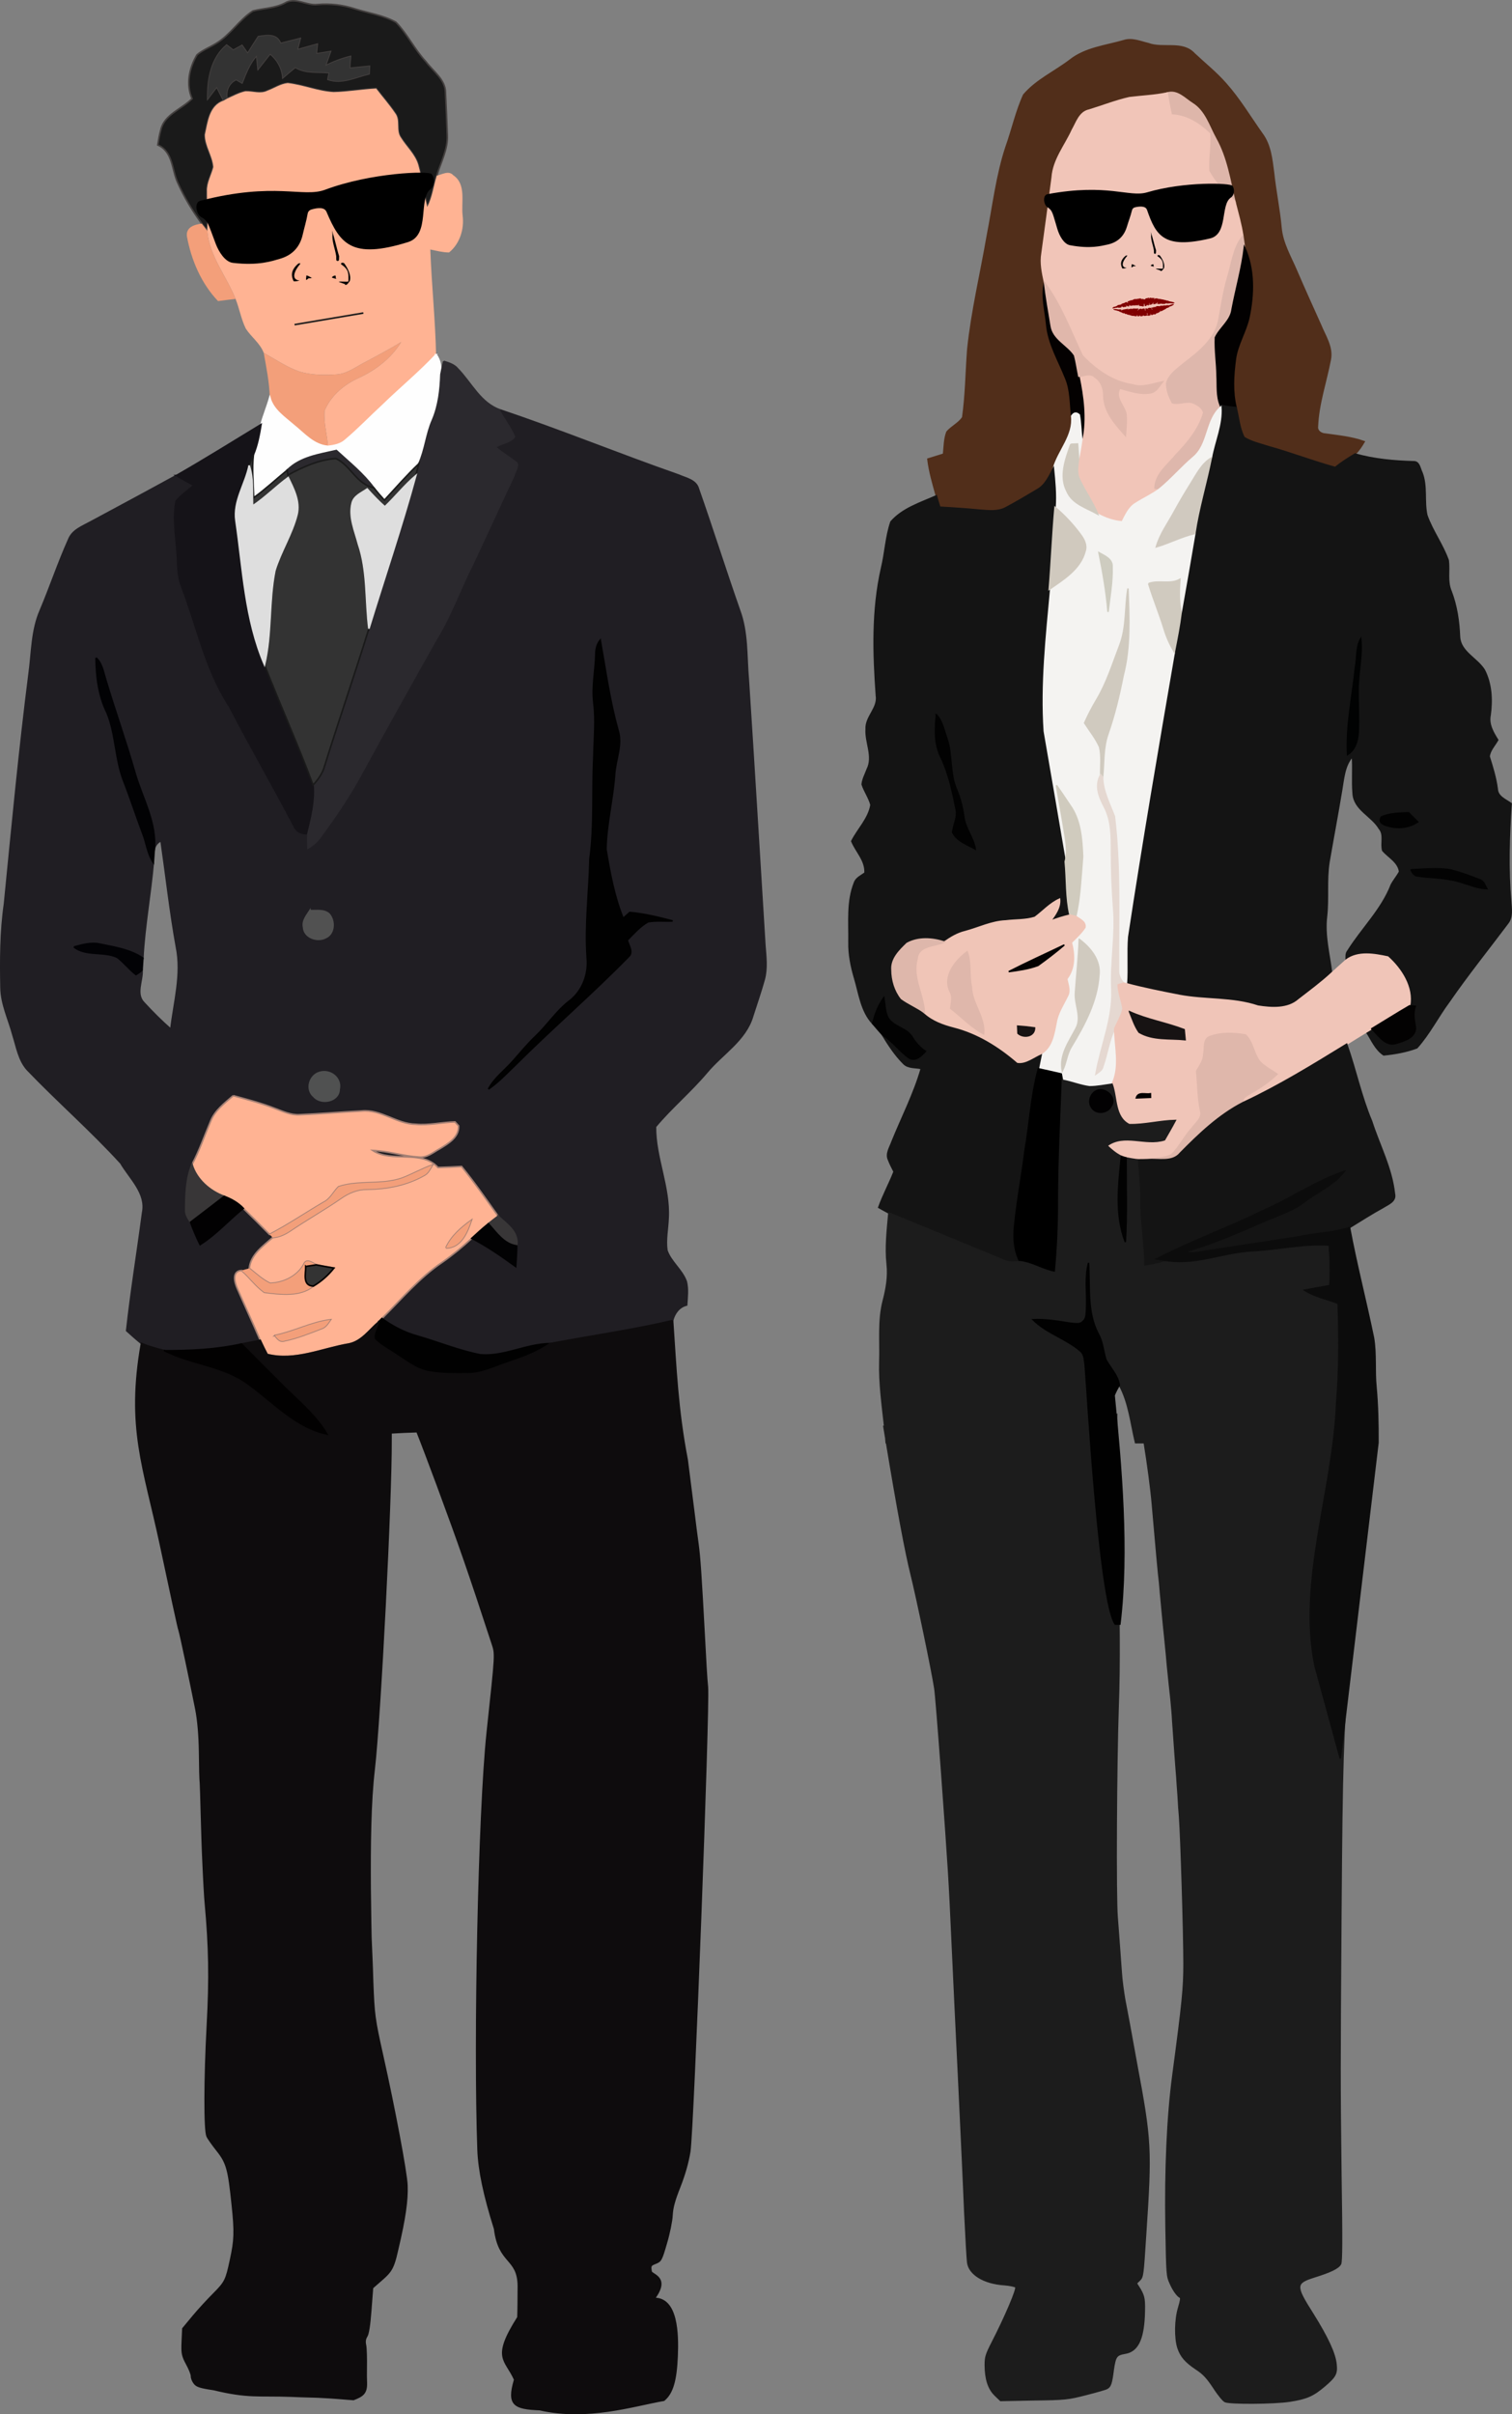
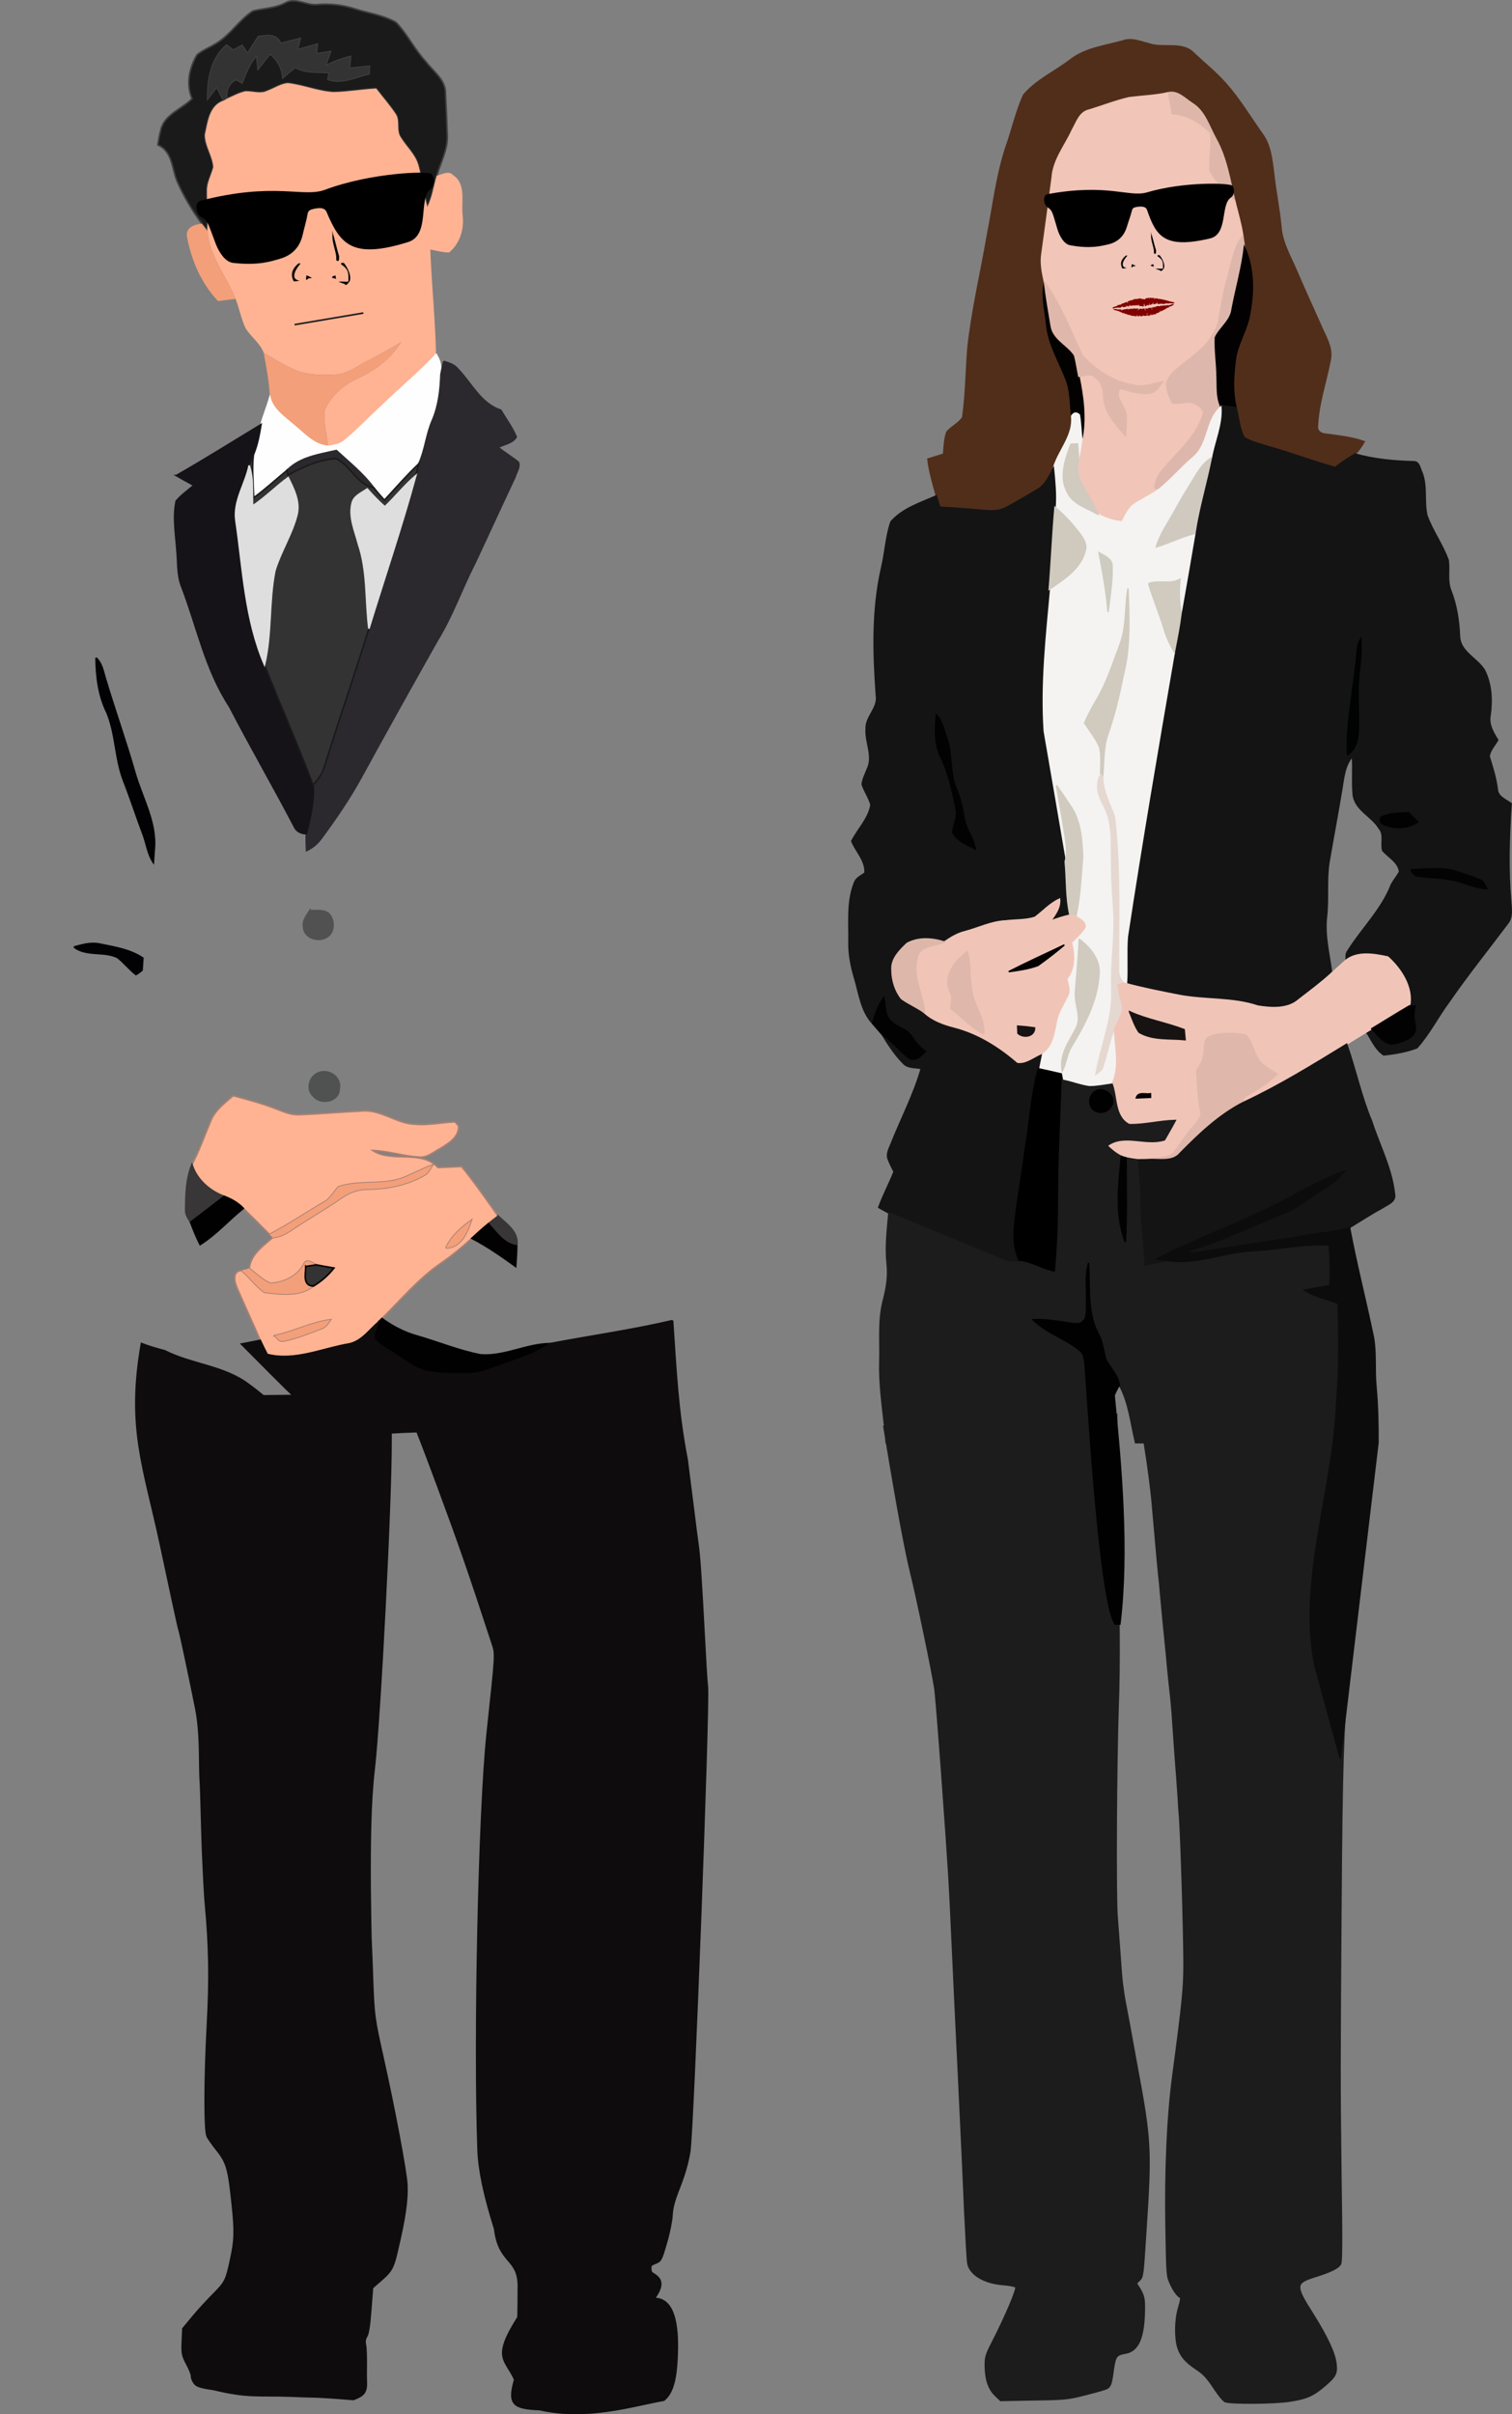
<svg xmlns="http://www.w3.org/2000/svg" xmlns:ns1="http://www.inkscape.org/namespaces/inkscape" xmlns:ns2="http://sodipodi.sourceforge.net/DTD/sodipodi-0.dtd" version="1.1" id="Layer_1" x="0px" y="0px" viewBox="0 0 1033.713 1650" enable-background="new 0 0 2616.149 1008.747" xml:space="preserve" ns1:version="1.3.2 (091e20ef0f, 2023-11-25, custom)" ns2:docname="business-professionals-legs.svg" width="1033.713" height="1650">
  <rect x="0" y="0" width="1033.713" height="1650" fill="#808080" stroke="none" />
  <defs id="defs9687" />
  <ns2:namedview pagecolor="#ffffff" bordercolor="#666666" borderopacity="1" objecttolerance="10" gridtolerance="10" guidetolerance="10" ns1:pageopacity="0" ns1:pageshadow="2" ns1:window-width="1920" ns1:window-height="974" id="namedview9685" showgrid="false" fit-margin-top="0" fit-margin-left="0" fit-margin-right="0" fit-margin-bottom="0" ns1:zoom="0.77167689" ns1:cx="463.92474" ns1:cy="277.96608" ns1:window-x="0" ns1:window-y="41" ns1:window-maximized="1" ns1:current-layer="Layer_1" ns1:showpageshadow="2" ns1:pagecheckerboard="0" ns1:deskcolor="#d1d1d1" />
  <g id="g10577" transform="translate(-803,-1125)" />
  <g transform="matrix(3.543,0,0,3.543,3424.708,-1316.961)" id="layer1" ns1:label="Layer 1" />
  <path d="m 768.298,27.797 c 5.642,-1.855 11.247,0.727 16.736,2.008 10.175,3.806 23.334,-1.932 31.425,6.866 7.211,6.79 15.014,12.987 21.575,20.485 9.448,10.596 16.698,22.875 24.903,34.409 5.623,7.574 6.522,17.214 7.727,26.28 1.32,12.7 3.979,25.228 5.145,37.966 0.956,10.443 6.446,19.586 10.481,29.053 5.356,12.451 10.94,24.788 16.506,37.144 3.06,7.574 8.397,15.187 6.675,23.755 -2.888,15.263 -8.186,30.201 -8.798,45.847 -0.344,3.003 2.62,4.954 5.355,5.049 8.951,1.262 18.036,2.104 26.643,5.183 -1.779,3.041 -3.71,6.025 -6.273,8.454 -4.686,2.85 -9.315,5.757 -13.561,9.2 -15.359,-4.227 -30.258,-9.984 -45.598,-14.249 -5.662,-1.817 -11.591,-3.137 -16.678,-6.235 -3.29,-6.331 -3.749,-13.637 -5.47,-20.465 -2.658,-10.73 -1.951,-21.881 -0.535,-32.726 1.243,-10.214 7.173,-19.012 9.334,-28.977 3.328,-15.894 3.749,-32.955 -3.118,-48.008 -0.383,-2.525 -0.765,-5.03 -1.09,-7.517 -1.186,-8.052 -3.481,-15.875 -5.489,-23.736 -3.405,-14.536 -5.68,-29.704 -13.083,-42.901 -4.667,-8.416 -7.421,-18.687 -16.105,-24.042 -5.164,-3.271 -10.252,-9.2 -17.004,-7.077 -8.53,1.817 -17.233,2.123 -25.84,3.194 -9.372,2.123 -18.342,5.681 -27.504,8.473 -6.58,1.358 -8.55,8.473 -11.495,13.561 -4.858,10.692 -12.949,20.332 -13.81,32.458 -2.257,17.271 -4.571,34.524 -6.943,51.776 -1.205,6.771 0.344,13.503 1.721,20.121 -2.314,9.506 0.555,19.088 1.435,28.594 1.186,13.197 8.205,24.692 13.006,36.78 3.443,8.148 3.099,17.176 4.093,25.821 1.587,13.312 -9.028,23.526 -12.471,35.709 -2.792,5.317 -5.394,11.304 -10.787,14.46 -7.192,4.265 -14.364,8.569 -21.747,12.49 -5.298,2.869 -11.514,2.123 -17.252,1.702 -9.295,-0.899 -18.61,-1.549 -27.906,-2.047 -0.823,-2.601 -1.606,-5.183 -2.333,-7.765 -2.314,-8.301 -4.782,-16.583 -5.795,-25.152 3.538,-1.109 7.115,-2.219 10.711,-3.328 0.574,-5.088 0.459,-10.367 2.314,-15.206 3.194,-3.711 8.014,-5.814 10.787,-9.888 2.18,-15.473 2.295,-31.176 3.481,-46.726 2.735,-26.146 8.913,-51.757 13.369,-77.635 3.978,-20.236 6.292,-40.854 12.777,-60.498 4.246,-11.801 6.866,-24.233 12.088,-35.633 8.607,-10.118 21.192,-15.779 31.654,-23.755 10.521,-8.318 24.254,-9.657 36.744,-13.272 z" id="path9479" ns1:connector-curvature="0" style="fill:#512e1a;stroke:#512e1a" />
  <path d="m 798.001,63.564 c 6.752,-2.123 11.84,3.806 17.004,7.077 8.684,5.355 11.438,15.626 16.105,24.042 7.402,13.197 9.678,28.365 13.083,42.901 -7,-5.872 -13.599,-12.585 -17.864,-20.695 -0.612,-8.492 1.224,-16.984 0.574,-25.496 -7.172,-6.905 -15.818,-12.49 -26.089,-12.757 -1.13,-4.993 -2.067,-10.023 -2.813,-15.072 z" id="path9481" ns1:connector-curvature="0" style="fill:#deb6aa;stroke:#deb6aa" />
  <path d="m 772.161,66.758 c 8.607,-1.071 17.31,-1.377 25.84,-3.194 0.746,5.049 1.683,10.08 2.812,15.072 10.271,0.268 18.916,5.853 26.089,12.757 0.65,8.511 -1.186,17.004 -0.574,25.496 4.265,8.11 10.864,14.823 17.864,20.695 2.008,7.861 4.303,15.684 5.489,23.736 -6.369,7.957 -7.383,18.419 -10.252,27.848 -2.927,9.869 -4.342,20.064 -6.254,30.124 -2.697,12.604 -13.312,21.078 -23.009,28.499 -4.763,4.036 -10.807,7.746 -12.547,14.115 -0.115,4.686 1.76,9.2 3.883,13.331 4.82,1.396 10.175,-1.913 14.957,0.382 2.735,1.301 5.757,3.232 6.522,6.427 -3.232,11.227 -10.826,20.389 -18.782,28.633 -5.661,7.039 -14.268,13.063 -14.593,22.914 0.765,0.153 2.295,0.478 3.06,0.631 -5.107,3.864 -10.998,6.446 -16.334,9.888 -4.61,2.812 -6.714,7.995 -9.124,12.528 -5.929,-0.421 -11.552,-2.41 -16.698,-5.241 -3.424,-8.397 -8.817,-15.779 -12.585,-23.985 -2.161,-4.418 -1.014,-9.391 -0.497,-14.001 0.803,-4.457 1.645,-8.894 2.2,-13.389 2.792,-14.288 0.841,-28.786 -2.047,-42.863 3.519,-0.306 7.88,-2.506 10.902,0.44 4.418,2.869 6.197,7.938 6.178,13.044 0.153,10.845 7.918,19.337 14.747,26.969 0.306,-5.107 0.995,-10.252 0.268,-15.34 -1.645,-5.719 -7.727,-10.768 -4.074,-16.984 6.828,1.951 13.944,4.456 21.135,3.137 3.902,-0.708 5.719,-4.667 8.033,-7.44 -6.771,1.262 -13.676,4.265 -20.561,1.989 -13.465,-1.97 -25.075,-10.252 -34.237,-19.834 -8.033,-16.889 -14.594,-34.83 -25.84,-49.997 -1.377,-6.618 -2.926,-13.35 -1.721,-20.121 2.372,-17.252 4.686,-34.504 6.943,-51.776 0.861,-12.126 8.951,-21.766 13.81,-32.458 2.945,-5.088 4.915,-12.203 11.495,-13.561 9.16,-2.791 18.13,-6.348 27.502,-8.471 z" id="path9483" ns1:connector-curvature="0" style="fill:#f1c5b8;stroke:#f1c5b8" />
  <path d="m 839.43,189.168 c 2.869,-9.429 3.883,-19.892 10.252,-27.848 0.325,2.486 0.708,4.992 1.09,7.517 -1.645,14.383 -5.757,28.346 -8.416,42.557 -0.956,7.899 -8.205,12.471 -11.418,19.26 -0.383,8.722 1.014,17.424 1.128,26.146 0.402,6.733 -0.402,13.752 2.2,20.14 l 0.402,1.224 c -10.405,8.97 -8.167,25.668 -18.936,34.466 -8.033,6.828 -14.881,14.957 -23.067,21.594 -0.765,-0.153 -2.295,-0.478 -3.06,-0.631 0.325,-9.85 8.932,-15.875 14.593,-22.914 7.957,-8.244 15.55,-17.405 18.782,-28.633 -0.765,-3.194 -3.787,-5.126 -6.522,-6.427 -4.781,-2.295 -10.137,1.014 -14.957,-0.382 -2.123,-4.131 -3.998,-8.645 -3.883,-13.331 1.74,-6.369 7.784,-10.08 12.547,-14.115 9.697,-7.421 20.313,-15.894 23.009,-28.499 1.914,-10.06 3.329,-20.254 6.256,-30.124 z" id="path9485" ns1:connector-curvature="0" style="fill:#deb7ac;stroke:#deb7ac" />
  <path d="m 850.772,168.837 c 6.866,15.053 6.446,32.114 3.118,48.008 -2.161,9.965 -8.091,18.763 -9.334,28.977 -1.415,10.845 -2.123,21.996 0.535,32.726 -3.653,-0.287 -7.306,-0.803 -10.825,-1.607 -2.601,-6.388 -1.798,-13.408 -2.2,-20.14 -0.115,-8.722 -1.511,-17.424 -1.128,-26.146 3.213,-6.79 10.462,-11.361 11.418,-19.26 2.659,-14.213 6.771,-28.175 8.416,-42.558 z" id="path9487" ns1:connector-curvature="0" style="fill:#030101;stroke:#030101" />
  <path d="m 715.566,221.741 c -0.88,-9.506 -3.749,-19.088 -1.435,-28.594 1.186,9.908 2.907,19.739 4.552,29.57 1.377,9.162 11.323,12.891 16.009,20.083 1.224,4.724 1.893,9.582 2.888,14.364 2.888,14.077 4.839,28.575 2.047,42.863 -0.746,-5.489 -0.727,-11.055 -1.741,-16.487 -1.989,-1.836 -3.73,-1.568 -5.221,0.803 -0.995,-8.645 -0.651,-17.673 -4.093,-25.821 -4.801,-12.089 -11.821,-23.584 -13.006,-36.781 z" id="path9489" ns1:connector-curvature="0" style="fill:#040101;stroke:#040101" />
  <path d="m 714.131,193.147 c 11.247,15.167 17.807,33.108 25.84,49.997 9.162,9.582 20.771,17.864 34.237,19.834 6.885,2.276 13.79,-0.727 20.561,-1.989 -2.314,2.773 -4.131,6.733 -8.033,7.44 -7.191,1.32 -14.307,-1.186 -21.135,-3.137 -3.653,6.216 2.429,11.266 4.074,16.984 0.727,5.088 0.038,10.233 -0.268,15.34 -6.828,-7.632 -14.594,-16.124 -14.747,-26.969 0.019,-5.107 -1.76,-10.175 -6.178,-13.044 -3.022,-2.945 -7.383,-0.746 -10.902,-0.44 -0.995,-4.782 -1.664,-9.64 -2.888,-14.364 -4.686,-7.192 -14.632,-10.921 -16.009,-20.083 -1.645,-9.831 -3.366,-19.662 -4.552,-29.569 z" id="path9491" ns1:connector-curvature="0" style="fill:#e0b7ab;stroke:#e0b7ab" />
  <path d="m 834.266,276.94 c 3.519,0.803 7.172,1.32 10.825,1.607 1.721,6.828 2.18,14.135 5.47,20.465 5.087,3.099 11.017,4.418 16.678,6.235 15.34,4.265 30.239,10.022 45.598,14.249 4.246,-3.443 8.875,-6.35 13.561,-9.2 13.044,3.691 26.529,4.896 40.051,5.279 3.921,-0.153 4.246,4.61 5.642,7.325 3.711,9.353 1.224,19.643 3.385,29.264 3.806,10.73 10.845,20.045 14.632,30.794 0.937,7.019 -1.014,14.402 1.951,21.154 3.806,9.908 5.336,20.446 5.757,31.023 0.573,10.462 11.954,14.728 16.965,22.761 4.877,9.449 5.394,20.427 3.978,30.794 -1.358,6.293 2.009,11.916 5.183,17.042 -2.027,3.672 -5.413,7.058 -5.853,11.323 2.314,7.268 4.552,14.594 5.528,22.206 0.287,5.279 5.795,7.249 9.506,9.946 -1.511,22.263 -2.276,44.68 -0.287,66.943 0.268,4.992 1.339,10.692 -2.104,14.919 -13.369,17.807 -27.37,35.193 -40.032,53.535 -7.651,10.271 -13.427,21.996 -22.015,31.502 -7.23,2.754 -15.014,4.074 -22.665,4.858 -5.623,-3.653 -8.262,-10.29 -11.801,-15.722 0.899,-0.536 2.678,-1.607 3.577,-2.161 4.533,4.303 9.162,12.088 16.468,10.061 5.413,-1.645 13.446,-3.787 13.446,-10.787 -0.784,-4.858 -1.875,-9.793 -0.134,-14.594 -0.975,-0.096 -2.907,-0.287 -3.864,-0.383 2.334,-12.604 -5.814,-25.171 -14.899,-33.319 -9.2,-1.951 -20.313,-4.017 -28.441,2.066 -0.019,-2.142 -0.364,-4.457 1.109,-6.235 9.563,-15.282 23.124,-28.174 29.704,-45.196 1.645,-3.118 3.978,-5.815 5.681,-8.894 -0.842,-6.733 -7.555,-9.869 -11.533,-14.536 -1.396,-4.935 1.32,-10.807 -2.391,-15.053 -5.126,-8.684 -17.329,-12.91 -17.845,-24.023 -0.727,-8.377 0.134,-16.812 -0.497,-25.19 -5.604,6.484 -6.025,15.301 -7.44,23.354 -2.697,16.315 -5.795,32.554 -8.588,48.849 -1.932,12.279 -0.325,24.769 -1.664,37.087 -1.607,13.083 1.932,25.936 3.5,38.827 -7.077,6.56 -14.842,12.26 -22.436,18.151 -7.536,6.637 -18.744,5.815 -27.963,4.38 -17.386,-5.853 -36.015,-3.959 -53.823,-7.364 -12.107,-2.372 -24.195,-4.743 -36.092,-7.938 0.727,-10.673 -0.229,-21.384 0.593,-32.037 9.888,-65.05 20.982,-129.889 32.171,-194.728 1.74,-8.932 3.538,-17.883 4.648,-26.93 3.175,-18.017 6.35,-36.015 9.372,-54.052 2.601,-17.443 7.785,-34.351 11.246,-51.604 2.066,-11.591 7.421,-22.952 6.542,-34.83 l -0.4,-1.223 m 92.4,179.198 c -2.046,19.796 -6.407,39.573 -5.374,59.541 5.298,-3.213 6.962,-9.582 7.306,-15.378 0.44,-8.99 -0.115,-17.96 -0.095,-26.93 -0.344,-12.318 3.098,-24.444 1.798,-36.761 -3.405,5.871 -2.315,13.063 -3.635,19.528 m 17.788,102.136 c -1.454,2.219 -1.014,3.902 1.301,5.069 7.364,3.29 16.679,3.06 23.469,-1.607 -2.104,-2.104 -4.169,-4.189 -6.197,-6.273 -6.275,0.229 -12.74,0.324 -18.573,2.811 m 20.312,36.187 c 0.765,2.066 2.142,4.189 4.686,4.246 7.383,1.167 14.938,1.033 22.302,2.525 8.454,1.262 16.105,5.757 24.75,6.14 -1.377,-2.314 -2.104,-5.432 -5.011,-6.178 -6.56,-2.62 -13.236,-5.011 -20.064,-6.733 -8.837,-1.396 -17.807,-0.459 -26.663,0 z" id="path9493" ns1:connector-curvature="0" style="fill:#141414;stroke:#141414" />
  <path d="m 815.732,312.631 c 10.768,-8.798 8.531,-25.496 18.936,-34.466 0.88,11.878 -4.476,23.239 -6.542,34.83 -6.599,3.959 -9.965,11.055 -13.924,17.29 -3.998,6.369 -7.804,12.834 -11.399,19.394 -4.284,7.938 -9.774,15.32 -12.26,24.08 8.932,-2.62 17.233,-7.039 26.337,-9.162 -3.022,18.036 -6.197,36.035 -9.372,54.052 -1.645,-7.479 -1.396,-15.148 -0.842,-22.722 -6.675,3.825 -14.422,0.325 -21.384,2.926 3.194,10.539 7.459,20.714 10.673,31.253 1.626,5.413 3.978,10.596 6.905,15.473 -11.189,64.839 -22.283,129.678 -32.171,194.728 -0.823,10.654 0.134,21.364 -0.593,32.037 l -1.875,-0.44 c -2.257,-2.506 -3.749,-5.623 -3.519,-9.047 -0.192,-34.983 1.358,-70.156 -2.812,-104.948 -3.347,-8.722 -7.842,-17.099 -8.072,-26.682 1.033,-9.965 0.268,-20.274 3.73,-29.857 4.495,-12.91 7.67,-26.203 10.309,-39.611 5.069,-19.413 4.017,-39.707 3.309,-59.56 -2.18,12.757 -0.842,26.089 -5.489,38.406 -4.877,12.7 -8.894,25.878 -15.933,37.622 -3.06,5.126 -5.814,10.424 -8.224,15.875 3.443,5.413 7.632,10.462 10.233,16.411 1.511,6.197 0.65,12.681 0.746,19.031 -4.227,7.268 -1.147,15.014 2.429,21.766 5.087,9.563 4.935,20.599 4.935,31.138 0.038,12.815 0.516,25.63 1.492,38.406 1.511,18.457 -2.142,36.819 -1.205,55.295 0.822,19.987 -7.536,38.578 -10.921,57.915 1.855,-1.358 4.17,-2.525 4.705,-5.03 3.098,-8.55 4.112,-17.788 8.167,-26.012 0.153,12.7 3.959,25.859 -1.817,37.947 -5.145,0.708 -10.252,1.76 -15.416,1.779 -6.331,-0.822 -12.279,-3.328 -18.515,-4.457 -0.21,-1.09 -0.593,-3.252 -0.803,-4.323 -5.241,-1.186 -10.462,-2.448 -15.665,-3.557 0.746,-3.481 1.358,-6.981 2.104,-10.443 7.287,-4.552 8.511,-13.37 10.042,-21.077 1.071,-6.809 5.107,-12.528 7.976,-18.648 1.74,-3.634 -0.077,-7.593 -0.669,-11.266 5.585,-7.23 5.298,-16.43 3.118,-24.884 3.251,-3.271 6.732,-6.388 9.295,-10.271 0.65,-4.036 -3.672,-5.585 -6.254,-7.517 3.06,-13.408 3.5,-27.236 4.667,-40.874 -0.497,-12.088 -1.358,-25.171 -8.741,-35.27 -2.984,-4.552 -6.044,-8.99 -9.104,-13.427 1.53,9.659 3.405,19.28 4.954,28.958 1.167,7.632 3.098,15.492 0.975,23.181 -4.992,-29.704 -10.194,-59.35 -15.282,-89.034 -2.161,-32.439 1.435,-64.82 4.38,-97.087 9.755,-6.752 21.46,-13.905 24.539,-26.203 1.32,-4.131 -0.861,-8.148 -3.271,-11.361 -5.049,-6.79 -10.845,-13.044 -17.329,-18.476 0.669,-8.913 -0.229,-17.807 -1.09,-26.663 3.443,-12.184 14.058,-22.397 12.471,-35.709 1.492,-2.372 3.232,-2.639 5.221,-0.803 1.014,5.432 0.995,10.998 1.741,16.487 -0.555,4.495 -1.396,8.932 -2.2,13.389 -0.21,-3.347 -0.478,-6.675 -0.727,-10.003 -1.147,0.057 -3.462,0.172 -4.61,0.229 -3.558,10.042 -8.052,21.9 -2.659,32.094 3.672,8.722 13.523,11.361 21.078,15.665 5.145,2.831 10.768,4.82 16.698,5.241 2.41,-4.533 4.514,-9.716 9.124,-12.528 5.336,-3.443 11.227,-6.025 16.334,-9.888 8.185,-6.635 15.033,-14.764 23.066,-21.592 m -64.38,65.126 c 2.716,13.389 5.049,26.816 6.178,40.434 1.167,-10.252 3.099,-20.504 2.773,-30.851 0.363,-5.222 -5.164,-7.499 -8.951,-9.583 m -13.485,264.234 c -0.421,12.069 -1.741,24.061 -2.601,36.111 -0.803,8.339 4.705,16.984 0.287,24.903 -4.744,9.047 -11.419,18.056 -9.277,28.939 2.697,-5.317 3.003,-11.514 6.197,-16.621 9.009,-14.861 17.711,-31.1 18.821,-48.735 1.301,-10.214 -5.719,-18.897 -13.427,-24.597 z" id="path9495" ns1:connector-curvature="0" style="fill:#f4f3f1;stroke:#f4f3f1" />
  <path d="m 732.091,303.641 c 1.147,-0.057 3.462,-0.172 4.61,-0.229 0.249,3.328 0.516,6.656 0.727,10.003 -0.516,4.61 -1.664,9.582 0.497,14.001 3.768,8.205 9.161,15.588 12.585,23.985 -7.555,-4.303 -17.405,-6.943 -21.078,-15.665 -5.393,-10.195 -0.899,-22.053 2.659,-32.095 z" id="path9497" ns1:connector-curvature="0" style="fill:#d0cabf;stroke:#d0cabf" />
  <path d="m 814.202,330.284 c 3.959,-6.235 7.325,-13.331 13.924,-17.29 -3.462,17.252 -8.645,34.16 -11.246,51.604 -9.104,2.123 -17.405,6.541 -26.337,9.162 2.486,-8.76 7.976,-16.143 12.26,-24.08 3.595,-6.562 7.401,-13.026 11.399,-19.396 z" id="path9499" ns1:connector-curvature="0" style="fill:#d0c9bf;stroke:#d0c9bf" />
  <path d="m 709.407,334.511 c 5.394,-3.156 7.995,-9.143 10.787,-14.46 0.861,8.856 1.76,17.75 1.09,26.663 -1.664,18.648 -2.391,37.373 -3.94,56.041 -2.946,32.267 -6.541,64.648 -4.38,97.087 5.088,29.685 10.29,59.331 15.282,89.034 1.186,12.164 0.497,24.578 3.271,36.551 -4.59,1.014 -9.009,2.506 -13.369,4.093 3.232,-4.476 6.79,-9.181 6.254,-15.033 -6.522,2.907 -11.227,8.358 -16.87,12.509 -6.407,2.008 -13.274,1.568 -19.873,2.391 -9.735,0.383 -18.515,4.858 -27.753,7.306 -5.279,1.262 -9.888,4.074 -14.268,7.115 -8.282,-2.639 -17.692,-3.328 -25.515,0.956 -4.973,4.782 -10.94,10.596 -10.309,18.094 0.038,6.943 2.123,14.096 6.484,19.586 4.916,3.634 10.711,5.91 15.646,9.582 5.623,5.222 12.891,7.842 20.198,9.755 16.354,4.131 30.928,13.255 43.571,24.176 5.547,0.88 11.074,-3.844 16.277,-5.987 -0.746,3.462 -1.358,6.962 -2.104,10.443 -5.011,18.438 -5.929,37.641 -9.181,56.404 -2.142,17.31 -5.49,34.447 -7.134,51.795 -0.784,8.071 -0.095,16.392 3.73,23.679 -3.749,0.306 -7.613,0.765 -11.055,-0.975 -26.204,-10.73 -52.311,-21.651 -78.534,-32.305 -2.372,-1.224 -4.686,-2.525 -6.943,-3.806 2.984,-8.377 7.249,-16.181 10.5,-24.444 -1.358,-2.659 -2.754,-5.279 -3.787,-8.052 -2.027,-4.246 1.014,-8.569 2.391,-12.509 6.733,-16.621 15.034,-32.668 20.007,-49.959 -4.074,-0.918 -9.085,-0.153 -12.146,-3.424 -5.853,-5.814 -10.366,-12.796 -14.613,-19.815 6.924,4.514 11.858,11.342 18.514,16.162 4.495,2.353 8.244,-1.588 11.074,-4.61 -3.615,-2.525 -6.618,-5.7 -8.875,-9.429 -3.692,-6.733 -13.006,-7.077 -16.813,-13.656 -2.027,-4.246 -2.027,-9.104 -2.754,-13.656 -3.806,5.298 -6.197,11.399 -7.632,17.73 -7.899,-8.473 -9.181,-20.389 -12.356,-31.023 -2.41,-8.071 -4.055,-16.411 -3.864,-24.865 0.23,-13.484 -1.377,-27.6 3.787,-40.415 1.148,-3.271 4.571,-4.686 7.192,-6.618 0.497,-8.511 -6.082,-14.46 -9.066,-21.728 4.189,-8.339 11.533,-15.301 13.14,-24.807 -1.32,-4.954 -4.438,-9.162 -6.025,-14.001 0.325,-3.653 2.2,-6.905 3.443,-10.309 4.457,-8.798 -1.339,-18.285 -0.708,-27.485 -0.517,-8.454 8.377,-14.326 6.981,-22.914 -2.085,-28.958 -2.965,-58.432 3.5,-86.931 2.582,-10.52 2.946,-21.556 6.465,-31.808 7.976,-9.2 20.217,-12.949 31.043,-17.749 0.727,2.582 1.511,5.164 2.333,7.765 9.296,0.497 18.61,1.148 27.906,2.047 5.738,0.421 11.954,1.167 17.252,-1.702 7.385,-3.92 14.557,-8.223 21.749,-12.489 m -69.2,153.989 c -0.994,9.774 -1.454,20.179 3.175,29.206 5.394,11.246 7.823,23.564 10.367,35.709 1.052,5.279 -1.932,10.233 -2.468,15.397 2.888,6.006 9.927,8.416 15.493,11.419 -1.339,-8.052 -7.134,-14.517 -7.938,-22.684 -0.918,-6.159 -2.448,-12.203 -4.858,-17.941 -4.916,-11.227 -2.735,-23.927 -6.752,-35.365 -1.97,-5.394 -2.945,-11.457 -7.019,-15.741 z" id="path9501" ns1:connector-curvature="0" style="fill:#141414;stroke:#141414" />
  <path d="m 721.284,346.714 c 6.484,5.432 12.28,11.686 17.329,18.476 2.41,3.213 4.591,7.23 3.271,11.361 -3.079,12.298 -14.785,19.452 -24.539,26.203 1.548,-18.666 2.275,-37.391 3.939,-56.04 z" id="path9503" ns1:connector-curvature="0" style="fill:#d0c9be;stroke:#d0c9be" />
  <path d="m 751.352,377.757 c 3.787,2.085 9.314,4.361 8.951,9.582 0.325,10.348 -1.606,20.599 -2.773,30.851 -1.129,-13.618 -3.462,-27.045 -6.178,-40.433 z" id="path9505" ns1:connector-curvature="0" style="fill:#ceccc0;stroke:#ceccc0" />
  <path d="m 785.282,398.853 c 6.962,-2.601 14.708,0.899 21.384,-2.926 -0.555,7.574 -0.803,15.244 0.842,22.722 -1.109,9.047 -2.907,17.998 -4.648,26.93 -2.927,-4.877 -5.279,-10.061 -6.905,-15.473 -3.214,-10.538 -7.479,-20.714 -10.673,-31.253 z" id="path9507" ns1:connector-curvature="0" style="fill:#d0cabf;stroke:#d0cabf" />
  <path d="m 765.677,440.607 c 4.648,-12.318 3.309,-25.649 5.489,-38.406 0.708,19.853 1.76,40.147 -3.309,59.56 -2.639,13.408 -5.814,26.701 -10.309,39.611 -3.462,9.582 -2.697,19.892 -3.73,29.857 l -1.32,-1.683 c -0.096,-6.35 0.765,-12.834 -0.746,-19.031 -2.601,-5.948 -6.79,-10.998 -10.233,-16.411 2.41,-5.451 5.164,-10.749 8.224,-15.875 7.041,-11.744 11.057,-24.922 15.934,-37.622 z" id="path9509" ns1:connector-curvature="0" style="fill:#d0cabf;stroke:#d0cabf" />
  <path d="m 926.666,456.138 c 1.32,-6.465 0.23,-13.656 3.634,-19.528 1.301,12.318 -2.142,24.444 -1.798,36.761 -0.019,8.97 0.535,17.941 0.095,26.93 -0.344,5.795 -2.008,12.164 -7.306,15.378 -1.032,-19.968 3.329,-39.745 5.375,-59.541 z" id="path9511" ns1:connector-curvature="0" style="fill:#010202;stroke:#010202" />
  <path d="m 640.207,488.5 c 4.074,4.284 5.049,10.347 7.02,15.741 4.017,11.438 1.836,24.138 6.752,35.365 2.41,5.738 3.94,11.782 4.858,17.941 0.803,8.167 6.599,14.632 7.938,22.684 -5.566,-3.003 -12.604,-5.413 -15.493,-11.419 0.536,-5.164 3.519,-10.118 2.468,-15.397 -2.544,-12.146 -4.973,-24.463 -10.367,-35.709 -4.63,-9.028 -4.171,-19.432 -3.176,-29.206 z" id="path9513" ns1:connector-curvature="0" style="fill:#020202;stroke:#020202" />
  <path d="m 754.928,551.312 c -3.577,-6.752 -6.656,-14.498 -2.429,-21.766 l 1.32,1.683 c 0.229,9.582 4.724,17.96 8.072,26.682 4.17,34.791 2.62,69.965 2.812,104.948 -0.229,3.424 1.262,6.541 3.519,9.047 -0.956,0.287 -2.85,0.88 -3.787,1.167 0.229,5.566 2.486,10.768 3.328,16.258 -0.956,4.896 -3.787,9.142 -5.661,13.695 -4.055,8.224 -5.069,17.463 -8.167,26.012 -0.536,2.506 -2.85,3.672 -4.705,5.03 3.385,-19.337 11.744,-37.928 10.921,-57.915 -0.937,-18.476 2.716,-36.838 1.205,-55.295 -0.976,-12.777 -1.454,-25.591 -1.492,-38.406 -10e-4,-10.541 0.152,-21.577 -4.936,-31.14 z" id="path9515" ns1:connector-curvature="0" style="fill:#e5d8d1;stroke:#e5d8d1" />
  <path d="m 722.317,536.737 c 3.06,4.437 6.12,8.875 9.104,13.427 7.383,10.099 8.243,23.181 8.741,35.27 -1.167,13.637 -1.606,27.466 -4.667,40.874 -0.995,-0.229 -2.984,-0.669 -3.979,-0.88 -2.773,-11.973 -2.085,-24.386 -3.271,-36.551 2.123,-7.689 0.191,-15.55 -0.975,-23.181 -1.548,-9.679 -3.422,-19.3 -4.953,-28.959 z" id="path9517" ns1:connector-curvature="0" style="fill:#d0cbbe;stroke:#d0cbbe" />
  <path d="m 944.454,558.274 c 5.833,-2.486 12.298,-2.582 18.572,-2.812 2.028,2.085 4.093,4.17 6.197,6.273 -6.79,4.667 -16.104,4.896 -23.469,1.607 -2.314,-1.166 -2.754,-2.85 -1.3,-5.068 z" id="path9519" ns1:connector-curvature="0" style="fill:#020202;stroke:#020202" />
  <path d="m 964.766,594.461 c 8.856,-0.459 17.826,-1.396 26.662,0 6.828,1.721 13.504,4.112 20.064,6.733 2.907,0.746 3.634,3.864 5.011,6.178 -8.645,-0.382 -16.296,-4.877 -24.75,-6.14 -7.364,-1.492 -14.919,-1.358 -22.302,-2.525 -2.542,-0.057 -3.92,-2.18 -4.685,-4.246 z" id="path9521" ns1:connector-curvature="0" style="fill:#030303;stroke:#030303" />
  <path d="m 707.532,626.996 c 5.642,-4.15 10.348,-9.602 16.87,-12.509 0.536,5.853 -3.022,10.558 -6.254,15.033 4.361,-1.588 8.779,-3.079 13.369,-4.093 0.995,0.21 2.984,0.65 3.979,0.88 2.582,1.932 6.905,3.481 6.254,7.517 -2.563,3.883 -6.044,7 -9.295,10.271 2.18,8.454 2.467,17.654 -3.118,24.884 0.593,3.672 2.41,7.631 0.669,11.266 -2.869,6.12 -6.905,11.839 -7.976,18.648 -1.53,7.708 -2.754,16.525 -10.042,21.077 -5.202,2.142 -10.73,6.867 -16.277,5.987 -12.643,-10.921 -27.217,-20.045 -43.571,-24.176 -7.306,-1.913 -14.574,-4.533 -20.198,-9.755 -0.44,-12.432 -8.55,-23.889 -4.992,-36.589 0.708,-9.506 12.107,-8.588 18.687,-11.629 4.38,-3.041 8.989,-5.853 14.268,-7.115 9.238,-2.448 18.017,-6.924 27.753,-7.306 6.6,-0.823 13.467,-0.383 19.874,-2.391 m -17.864,37.048 c 6.713,-0.88 13.561,-1.836 19.987,-4.227 6.14,-4.437 12.222,-9.047 17.979,-14.02 -12.661,6.082 -25.495,11.84 -37.966,18.247 m -40.032,13.733 c 1.989,3.539 0.803,7.612 0.344,11.38 7.459,5.853 14.077,12.891 22.493,17.443 1.129,-11.667 -8.148,-20.733 -8.358,-32.19 -1.817,-7.88 0,-16.334 -2.907,-23.908 -8.091,5.93 -16.889,16.985 -11.572,27.275 m 46.114,23.506 c 0.057,1.224 0.153,3.672 0.21,4.916 3.768,3.424 11.361,2.333 11.361,-3.711 -3.882,-0.554 -7.726,-0.937 -11.571,-1.205 z" id="path9523" ns1:connector-curvature="0" style="fill:#f0c5b7;stroke:#f0c5b7" />
  <path d="m 620.124,644.764 c 7.823,-4.284 17.233,-3.596 25.515,-0.956 -6.58,3.041 -17.979,2.123 -18.687,11.629 -3.558,12.7 4.552,24.157 4.992,36.589 -4.935,-3.672 -10.73,-5.948 -15.646,-9.582 -4.361,-5.489 -6.446,-12.643 -6.484,-19.586 -0.631,-7.498 5.337,-13.312 10.31,-18.094 z" id="path9525" ns1:connector-curvature="0" style="fill:#deb7ab;stroke:#deb7ab" />
  <path d="m 737.867,641.991 c 7.708,5.7 14.727,14.383 13.427,24.597 -1.109,17.635 -9.812,33.873 -18.821,48.735 -3.194,5.107 -3.5,11.304 -6.197,16.621 -2.142,-10.883 4.533,-19.892 9.277,-28.939 4.418,-7.918 -1.091,-16.564 -0.287,-24.903 0.861,-12.05 2.18,-24.042 2.601,-36.111 z" id="path9527" ns1:connector-curvature="0" style="fill:#d0cabf;stroke:#d0cabf" />
  <path d="m 689.668,664.044 c 12.47,-6.407 25.304,-12.165 37.966,-18.247 -5.757,4.973 -11.84,9.582 -17.979,14.02 -6.426,2.391 -13.273,3.347 -19.987,4.227 z" id="path9529" ns1:connector-curvature="0" style="fill:#040101;stroke:#040101" />
  <path d="m 649.636,677.777 c -5.317,-10.29 3.481,-21.345 11.572,-27.274 2.907,7.574 1.09,16.028 2.907,23.908 0.211,11.457 9.487,20.523 8.358,32.19 -8.416,-4.552 -15.033,-11.591 -22.493,-17.443 0.46,-3.769 1.645,-7.843 -0.344,-11.381 z" id="path9531" ns1:connector-curvature="0" style="fill:#dfb7ab;stroke:#dfb7ab" />
  <path d="m 920.373,656.126 c 8.129,-6.082 19.241,-4.017 28.441,-2.066 9.085,8.148 17.233,20.714 14.899,33.319 -8.741,5.069 -17.252,10.5 -25.917,15.703 -0.899,0.555 -2.678,1.626 -3.577,2.161 -4.552,2.735 -9.028,5.585 -13.542,8.377 -23.124,14.192 -46.267,28.479 -70.902,39.975 -0.861,-3.844 3.5,-5.126 5.987,-6.905 6.235,-3.519 12.165,-7.612 17.348,-12.604 -3.921,-2.582 -8.071,-4.896 -11.476,-8.129 -4.686,-5.451 -4.858,-13.695 -10.156,-18.629 -7.995,-1.396 -16.659,-1.721 -24.348,1.129 -4.782,1.874 -3.232,7.67 -4.074,11.667 -0.077,4.457 -2.754,8.167 -4.935,11.839 0.861,8.97 0.803,18.036 2.639,26.911 1.683,5.069 -3.213,8.473 -5.795,12.088 -5.24,5.7 -8.569,12.91 -14.115,18.304 -4.973,2.391 -10.787,2.276 -16.124,3.271 -2.448,0.096 -4.839,0.134 -7.211,0.115 -2.601,-0.344 -5.164,-0.803 -7.651,-1.301 -0.803,-0.249 -2.41,-0.784 -3.213,-1.033 -3.73,-1.798 -6.924,-4.495 -9.831,-7.326 11.725,-8.76 26.261,0.172 39.305,-4.017 2.506,-4.38 5.069,-8.741 7.421,-13.217 -10.596,0.21 -21.001,3.118 -31.559,2.85 -10.175,-5.183 -8.301,-18.381 -11.706,-27.638 5.776,-12.088 1.97,-25.247 1.817,-37.947 1.875,-4.552 4.705,-8.798 5.661,-13.695 -0.842,-5.489 -3.098,-10.692 -3.328,-16.258 0.937,-0.287 2.831,-0.88 3.787,-1.167 l 1.875,0.44 c 11.897,3.194 23.985,5.566 36.092,7.938 17.807,3.405 36.436,1.511 53.823,7.364 9.219,1.435 20.427,2.257 27.963,-4.38 7.593,-5.891 15.359,-11.591 22.436,-18.151 3.329,-2.983 6.581,-6.043 9.966,-8.988 m -148.174,35.269 c 1.989,4.763 3.539,9.812 6.542,14.077 9.506,5.604 20.944,3.978 31.482,5.088 -0.229,-2.314 -0.459,-4.609 -0.65,-6.866 -12.279,-4.744 -25.42,-6.81 -37.374,-12.299 m 4.667,58.967 c 3.175,-0.115 6.446,-0.268 9.716,-0.402 0,-0.593 -0.019,-1.817 -0.038,-2.429 -3.366,0.613 -8.473,-1.606 -9.678,2.831 z" id="path9533" ns1:connector-curvature="0" style="fill:#f0c5b8;stroke:#f0c5b8" />
  <path d="m 596.636,699.543 c 1.435,-6.331 3.825,-12.432 7.632,-17.73 0.727,4.552 0.727,9.41 2.754,13.656 3.806,6.58 13.121,6.924 16.813,13.656 2.257,3.73 5.26,6.905 8.875,9.429 -2.831,3.022 -6.58,6.962 -11.074,4.61 -6.656,-4.82 -11.591,-11.648 -18.514,-16.162 -2.201,-2.486 -4.401,-4.954 -6.486,-7.459 z" id="path9535" ns1:connector-curvature="0" style="fill:#020202;stroke:#020202" />
  <path d="m 937.798,703.081 c 8.664,-5.203 17.176,-10.634 25.917,-15.703 0.956,0.096 2.888,0.287 3.864,0.383 -1.74,4.801 -0.65,9.735 0.134,14.594 0,7 -8.033,9.142 -13.446,10.787 -7.308,2.027 -11.936,-5.757 -16.469,-10.061 z" id="path9537" ns1:connector-curvature="0" style="fill:#030202;stroke:#030202" />
  <path d="m 772.199,691.395 c 11.954,5.489 25.094,7.555 37.374,12.299 0.191,2.257 0.421,4.552 0.65,6.866 -10.539,-1.109 -21.976,0.516 -31.482,-5.088 -3.003,-4.265 -4.552,-9.314 -6.542,-14.077 z" id="path9539" ns1:connector-curvature="0" style="fill:#171313;stroke:#171313" />
  <path d="m 695.75,701.283 c 3.844,0.268 7.689,0.65 11.572,1.205 0,6.044 -7.594,7.134 -11.361,3.711 -0.058,-1.243 -0.153,-3.691 -0.211,-4.916 z" id="path9541" ns1:connector-curvature="0" style="fill:#171313;stroke:#171313" />
  <path d="m 827.131,708.456 c 7.689,-2.85 16.353,-2.525 24.348,-1.129 5.298,4.935 5.47,13.178 10.156,18.629 3.405,3.232 7.555,5.547 11.476,8.129 -5.183,4.992 -11.112,9.085 -17.348,12.604 -2.487,1.779 -6.848,3.06 -5.987,6.905 -16.392,8.435 -29.876,21.326 -42.71,34.332 -5.508,6.79 -14.823,3.997 -22.34,4.609 5.336,-0.995 11.151,-0.88 16.124,-3.271 5.547,-5.394 8.875,-12.604 14.115,-18.304 2.582,-3.615 7.479,-7.019 5.795,-12.088 -1.836,-8.875 -1.779,-17.941 -2.639,-26.911 2.18,-3.672 4.858,-7.383 4.935,-11.839 0.843,-3.996 -0.706,-9.792 4.075,-11.666 z" id="path9543" ns1:connector-curvature="0" style="fill:#dfb7ab;stroke:#dfb7ab" />
  <path d="m 849.777,753.595 c 24.635,-11.495 47.778,-25.783 70.902,-39.975 6.159,17.405 9.85,35.633 17.061,52.713 5.298,16.43 13.752,32.133 15.588,49.5 1.243,5.241 -4.246,7.115 -7.747,9.353 -7.842,4.265 -15.32,9.143 -22.933,13.771 -8.779,2.869 -18.037,3.481 -27.064,4.935 -23.736,4.17 -47.606,7.44 -71.4,11.151 -4.686,0.918 -9.487,1.951 -14.135,0.459 17.577,-4.877 34.294,-12.146 50.991,-19.394 10.366,-4.82 21.728,-7.785 30.947,-14.861 9.009,-6.943 20.14,-11.438 27.141,-20.752 -19.586,6.637 -36.647,18.648 -55.525,26.816 -23.908,11.801 -49.136,20.791 -72.777,33.089 2.773,0.459 5.585,0.918 8.435,1.32 -5.776,1.645 -11.591,3.137 -17.558,3.749 0.134,-15.684 -3.041,-31.176 -2.639,-46.841 0.038,-8.683 -1.243,-17.31 -1.549,-25.974 2.372,0.019 4.762,-0.019 7.211,-0.115 7.517,-0.612 16.832,2.18 22.34,-4.609 12.835,-13.009 26.319,-25.9 42.711,-34.335 z" id="path9545" ns1:connector-curvature="0" style="fill:#141414;stroke:#141414" />
  <path d="m 700.704,786.818 c 3.251,-18.763 4.17,-37.966 9.181,-56.404 5.202,1.109 10.424,2.372 15.665,3.557 0.21,1.071 0.593,3.232 0.803,4.323 -0.937,27.102 -2.467,54.167 -2.467,81.307 0.038,16.736 -0.65,33.472 -2.257,50.15 -8.492,-1.339 -15.818,-6.503 -24.329,-7.459 -3.825,-7.287 -4.514,-15.607 -3.73,-23.679 1.645,-17.348 4.992,-34.486 7.134,-51.795 z" id="path9547" ns1:connector-curvature="0" style="stroke:#000000" />
  <path ns2:nodetypes="ccccccccccccccccccccccccscccccccccccccccccccccccccccccccccccccccccscccccccccccccccccccccccccccccccccccccccccccccccccccc" ns1:connector-curvature="0" id="path9549" d="m 726.352,738.292 c -0.937,27.103 -2.467,54.168 -2.467,81.307 0.038,16.736 -0.652,33.472 -2.258,50.15 -8.492,-1.338 -15.817,-6.503 -24.328,-7.459 -3.749,0.306 -7.612,0.765 -11.055,-0.975 -26.204,-10.73 -52.312,-21.653 -78.535,-32.307 -1.014,11.629 -2.447,23.318 -1.166,35.004 0.938,8.397 -0.535,16.753 -2.639,24.863 -3.558,13.599 -1.932,27.753 -2.391,41.658 -0.412,14.848 1.702,29.563 3.295,44.309 l -0.523,0.018 c 0.446,2.727 0.861,5.207 1.295,7.836 0.098,1.101 0.209,2.203 0.293,3.305 h 0.252 c 7.432,44.881 13.078,75.135 16.82,90.051 3.871,15.549 14.311,65.571 16.176,77.803 0.55,3.317 2.543,28.402 4.561,55.719 4.938,68.279 5.339,74.025 7.344,118.756 0.938,21.609 3.075,64.645 4.551,95.633 1.465,30.938 3.341,70.376 4.01,87.596 0.807,17.085 1.73,32.782 2.006,34.756 1.078,8 11.097,14.194 25.008,15.098 3.742,0.291 7.343,1.048 7.893,1.647 0.938,1.354 -7.225,20.56 -16.176,37.926 -4.149,8.158 -4.689,9.829 -4.689,15.256 0,9.536 2.135,16.317 6.686,20.707 l 3.752,3.621 22.602,-0.447 c 21.513,-0.293 23.4,-0.464 35.693,-3.623 7.085,-1.817 13.652,-3.62 14.578,-4.242 2.276,-1.354 2.934,-3.319 4.141,-12.697 1.337,-9.194 2.146,-10.269 8.152,-11.316 8.303,-1.354 12.186,-9.073 12.984,-25.219 0.41,-11.487 0.13,-13.438 -2.943,-18.719 l -2.416,-3.793 2.275,-2.258 c 2.157,-2.122 2.285,-3.195 4.021,-30.377 3.99,-59.511 3.742,-64.499 -6.297,-118.133 -3.332,-18.585 -6.944,-38.232 -8.023,-43.5 -0.927,-5.451 -1.99,-13.45 -2.266,-17.975 -0.669,-9.817 -2.287,-30.816 -2.803,-37.779 -1.217,-13.878 -0.678,-106.037 0.67,-144.414 2.256,-58.685 -2.211,-139.522 -1.008,-199.401 l -14.808,3.573 c -4.266,-11.906 -5.69,-24.905 -6.734,-37.436 -0.554,-3.232 -0.459,-7.096 -3.117,-9.41 -9.888,-8.569 -23.2,-12.146 -32.496,-21.48 8.492,-0.401 16.889,1.014 25.266,2.353 2.888,0.134 6.599,1.377 8.875,-1.205 2.658,-2.123 2.143,-5.852 2.449,-8.836 0.459,-10.367 -1.32,-20.944 1.338,-31.119 1.071,16.181 -1.223,33.472 6.6,48.41 3.194,5.451 3.425,11.84 5.299,17.75 3.08,5.757 8.185,10.577 9.18,17.348 6.598,12.107 7.88,26.165 11.074,39.381 h 5.957 c 2.243,13.611 4.685,31.871 5.516,41.855 2.546,29.463 4.409,49.998 4.959,53.791 0.129,1.951 0.926,10.574 1.736,19.025 0.799,8.317 1.59,16.917 1.865,18.891 0.141,1.951 1.079,10.268 1.736,18.414 0.798,8.146 1.873,18.426 2.414,22.963 0.4,4.549 1.082,11.195 1.199,14.805 0.807,11.488 2.414,34.45 2.824,38.523 0.116,2.281 0.529,8.17 0.926,13.279 0.259,5.012 0.664,11.198 0.939,13.77 1.068,14.341 3.072,79.889 3.072,100.754 0,16.597 -0.937,26.133 -7.623,76.291 -3.752,28.085 -5.349,64.805 -4.691,103.609 0.541,32.792 0.678,33.706 2.814,38.365 2.135,5.012 5.09,8.914 6.826,9.695 0.798,0.293 0.399,2.413 -0.938,6.938 -2.547,8.305 -2.684,20.842 -0.529,27.646 1.984,5.89 5.078,9.512 12.551,14.512 4.82,3.171 7.225,5.721 11.775,12.525 3.063,4.841 6.684,9.222 7.883,9.67 l 0.02,0.01 c 3.602,1.492 32.9,1.347 44.125,-0.312 11.495,-1.817 15.787,-3.622 23.67,-10.268 7.612,-6.5 8.701,-8.453 8.021,-14.965 -0.809,-7.549 -5.736,-18.121 -15.904,-34.438 -12.313,-19.341 -12.163,-21.147 1.467,-25.391 11.096,-3.475 16.187,-6.024 17.535,-8.744 0.785,-1.805 0.933,-15.402 0.242,-59.23 -0.797,-66.597 -0.797,-71.145 0,-183.668 0.69,-98.511 1.489,-121.924 5.209,-165.435 3.225,-37.609 4.151,-50.134 5.231,-69.023 0.527,-7.866 2.005,-22.062 3.342,-31.732 2.202,-16.468 3.583,-43.378 3.658,-73.809 v 0 l -20.527,0.656 c 0.098,-1.938 0.143,-3.879 0.143,-5.803 1.951,-22.742 1.8,-45.599 1.092,-68.379 -7.65,-3.098 -16.048,-4.474 -23.01,-9.065 5.737,-1.11 11.533,-2.011 17.309,-3.139 0.612,-9.219 0.364,-18.456 -0.439,-27.637 -17.654,-1.224 -35.059,3.003 -52.617,3.883 -19.166,0.976 -37.507,9.314 -56.863,6.885 -5.776,1.645 -11.591,3.138 -17.559,3.75 0.134,-15.684 -3.041,-31.177 -2.639,-46.842 0.038,-8.683 -1.243,-17.309 -1.549,-25.973 -2.602,-0.345 -5.165,-0.804 -7.652,-1.301 -0.076,19.165 0.671,38.385 -0.496,57.531 -7.249,-18.783 -4.668,-39.093 -2.717,-58.564 -3.73,-1.798 -6.923,-4.495 -9.83,-7.326 11.725,-8.76 26.261,0.171 39.305,-4.018 2.505,-4.381 5.069,-8.741 7.422,-13.217 -10.596,0.21 -21.003,3.118 -31.561,2.85 -10.176,-5.183 -8.3,-18.38 -11.705,-27.637 -5.145,0.708 -10.252,1.758 -15.416,1.777 -6.331,-0.823 -12.281,-3.328 -18.516,-4.457 z m 25.641,6.523 c 0.287,-0.014 0.577,-0.01 0.867,0.014 5.036,0.388 10.274,6.083 6.963,10.869 -2.257,5.202 -10.404,6.177 -13.445,1.281 -2.773,-3.768 -0.956,-9.486 3.137,-11.494 0.775,-0.414 1.616,-0.627 2.478,-0.67 z" style="fill:#1c1c1c;stroke:#1c1c1c" />
  <path d="m 749.515,745.485 c 5.509,-2.945 14.383,4.323 10.309,10.214 -2.257,5.202 -10.405,6.178 -13.446,1.281 -2.773,-3.768 -0.956,-9.487 3.137,-11.495 z" id="path9551" ns1:connector-curvature="0" style="fill:#020102;stroke:#020102" />
  <path d="m 776.866,750.362 c 1.205,-4.437 6.312,-2.219 9.678,-2.831 0.019,0.612 0.038,1.836 0.038,2.429 -3.27,0.135 -6.54,0.288 -9.716,0.402 z" id="path9553" ns1:connector-curvature="0" style="fill:#040101;stroke:#040101" />
  <path d="m 766.653,790.318 c 0.803,0.249 2.41,0.784 3.213,1.033 -0.077,19.165 0.669,38.387 -0.497,57.533 -7.249,-18.783 -4.667,-39.095 -2.716,-58.566 z" id="path9555" ns1:connector-curvature="0" style="fill:#020202;stroke:#020202" />
  <path ns2:nodetypes="cccccccccccccccccccccc" d="m 863.606,827.309 c 18.878,-8.167 35.939,-20.179 55.525,-26.816 -7,9.315 -18.132,13.809 -27.141,20.752 -9.219,7.077 -20.58,10.042 -30.947,14.861 -16.698,7.249 -33.414,14.517 -50.991,19.394 4.648,1.492 9.448,0.459 14.135,-0.459 23.793,-3.711 47.664,-6.981 71.4,-11.151 9.028,-1.454 18.285,-2.066 27.064,-4.935 4.686,25.285 11.208,50.188 16.372,75.397 1.855,10.998 0.593,22.225 1.683,33.299 1.186,12.738 1.434,25.553 1.377,38.349 l -25.77,215.818 -17.341,-63.52 c -11.709,-57.868 12.494,-119.549 14.823,-179.133 1.951,-22.741 1.798,-45.598 1.09,-68.378 -7.651,-3.099 -16.047,-4.476 -23.009,-9.066 5.738,-1.109 11.533,-2.008 17.309,-3.137 0.612,-9.219 0.364,-18.457 -0.44,-27.638 -17.654,-1.224 -35.059,3.003 -52.617,3.883 -19.165,0.975 -37.507,9.315 -56.864,6.886 -2.85,-0.402 -5.661,-0.861 -8.435,-1.32 23.64,-12.296 48.868,-21.285 72.777,-33.086 z" id="path9557" ns1:connector-curvature="0" style="fill:#0c0c0c;stroke:#0c0c0c" />
  <path ns2:nodetypes="cccccccccccccc" d="m 742.859,894.233 c 0.459,-10.367 -1.32,-20.944 1.339,-31.119 1.071,16.181 -1.224,33.472 6.599,48.409 3.194,5.451 3.424,11.839 5.298,17.75 3.079,5.757 8.186,10.577 9.181,17.348 -1.377,2.238 -2.563,4.571 -3.577,6.981 4.755,47.999 9.981,106.359 3.932,156.403 h -3.194 c -10.921,-15.454 -19.023,-158.832 -20.552,-177.193 -0.555,-3.232 -0.459,-7.096 -3.117,-9.41 -9.888,-8.569 -23.201,-12.145 -32.496,-21.479 8.492,-0.402 16.889,1.014 25.266,2.353 2.888,0.134 6.599,1.377 8.875,-1.205 2.658,-2.125 2.141,-5.854 2.447,-8.838 z" id="path9559" ns1:connector-curvature="0" style="fill:#010101;stroke:#010101" />
  <path d="m 194.665,2.151 c 7.194,-4.46 14.68,1.82 22.311,0.961 8.654,-0.798 17.349,0.246 25.628,2.925 9.383,2.966 19.517,4.316 28.151,9.225 7.861,8.12 12.699,18.614 20.456,26.899 4.921,6.607 13.262,12.11 13.345,21.09 0.521,9.593 0.855,19.228 1.23,28.841 0.584,9.88 -4.442,18.757 -7.173,27.983 -2.231,7.098 -3.044,14.687 -6.527,21.375 -2.294,-9.532 -3.503,-19.268 -6.11,-28.699 -2.065,-7.282 -8.049,-12.437 -11.906,-18.717 -3.566,-4.971 -0.125,-11.905 -3.962,-16.753 -3.962,-5.85 -8.675,-11.148 -12.928,-16.753 -9.738,0.47 -19.372,2.23 -29.089,2.434 -10.739,-0.594 -20.769,-4.991 -31.404,-6.157 -5.004,0.531 -9.237,3.518 -13.846,5.195 -4.754,2.434 -10.051,0.225 -15.034,0.41 -4.526,1.002 -8.591,3.252 -12.74,5.114 -0.793,-5.585 1.105,-10.657 6.381,-13.214 1.314,0.777 2.648,1.555 4.025,2.331 2.586,-6.627 5.15,-13.398 10.009,-18.798 0.313,3.109 0.626,6.197 0.959,9.328 2.753,-3.498 5.484,-6.995 8.237,-10.494 5.047,4.193 8.257,9.859 8.695,16.406 2.774,-2.414 5.609,-4.828 8.508,-7.159 6.985,4.377 15.493,2.966 23.334,3.743 -0.375,1.513 -0.71,3.048 -0.98,4.582 9.425,3.396 18.934,-1.677 28.046,-3.805 0.062,-1.268 0.208,-3.825 0.271,-5.094 -4.546,0.45 -9.07,0.9 -13.574,1.37 0.188,-2.721 0.375,-5.421 0.626,-8.12 -5.984,1.493 -11.76,3.682 -17.224,6.484 1.188,-3.273 2.356,-6.546 3.525,-9.819 -3.274,0.531 -6.506,1.064 -9.717,1.596 0.208,-2.209 0.438,-4.418 0.688,-6.607 -4.567,1.228 -9.133,2.495 -13.658,3.825 0.646,-2.598 1.293,-5.175 2.002,-7.753 -4.504,1.145 -8.987,2.331 -13.471,3.416 -2.419,-6.791 -9.237,-5.523 -15.055,-4.705 -2.502,3.846 -4.963,7.712 -7.382,11.598 -1.293,-1.882 -2.607,-3.703 -3.857,-5.563 -2.043,1.085 -4.046,2.168 -6.005,3.273 -1.543,-1.166 -3.044,-2.331 -4.525,-3.478 -10.676,9.062 -13.053,23.421 -12.886,36.574 2.022,-2.7 4.087,-5.4 6.151,-8.12 1.585,3.129 3.19,6.26 4.754,9.429 -9.968,3.375 -10.864,14.687 -12.845,23.339 -0.021,7.712 5.213,14.441 5.776,22.092 -1.398,5.543 -4.608,10.718 -4.337,16.61 -0.083,8.959 0.688,17.939 0.188,26.919 -1.314,-1.636 -2.565,-3.252 -3.795,-4.888 -6.402,-8.775 -12.052,-18.143 -16.452,-28.023 -4.087,-8.857 -3.148,-21.131 -13.596,-25.732 0.562,-3.477 1.105,-6.975 2.086,-10.37 2.44,-10.555 14.346,-14.093 21.332,-21.253 -4.233,-9.88 -1.96,-21.007 3.42,-29.988 3.879,-3.335 8.821,-5.114 13.137,-7.834 9.717,-5.809 15.577,-16.057 25.064,-22.132 7.231,-1.839 14.967,-1.839 21.744,-5.338 z" id="path9563" style="fill:#1a1a1a;fill-opacity:1;stroke:#44403f;stroke-width:1.08;stroke-opacity:1" ns1:connector-curvature="0" />
  <path d="m 176.691,25.04 c 5.817,-0.818 12.637,-2.087 15.055,4.705 4.483,-1.085 8.967,-2.271 13.471,-3.416 -0.709,2.577 -1.355,5.155 -2.002,7.753 4.526,-1.329 9.091,-2.598 13.658,-3.825 -0.25,2.189 -0.48,4.398 -0.688,6.607 3.212,-0.531 6.443,-1.064 9.717,-1.596 -1.168,3.272 -2.335,6.546 -3.525,9.819 5.463,-2.802 11.239,-4.991 17.224,-6.484 -0.25,2.7 -0.438,5.4 -0.626,8.12 4.504,-0.471 9.029,-0.921 13.574,-1.37 -0.062,1.268 -0.208,3.825 -0.271,5.094 -9.112,2.127 -18.621,7.201 -28.046,3.805 0.272,-1.534 0.605,-3.068 0.98,-4.582 -7.841,-0.777 -16.348,0.634 -23.334,-3.743 -2.899,2.331 -5.734,4.745 -8.508,7.159 -0.438,-6.546 -3.649,-12.212 -8.695,-16.406 -2.753,3.498 -5.484,6.995 -8.237,10.494 -0.334,-3.129 -0.646,-6.219 -0.959,-9.328 -4.858,5.4 -7.423,12.171 -10.009,18.798 -1.376,-0.777 -2.711,-1.555 -4.025,-2.332 -5.276,2.557 -7.173,7.63 -6.381,13.214 -0.521,0.307 -1.585,0.921 -2.127,1.228 -1.563,-3.171 -3.169,-6.3 -4.755,-9.43 -2.065,2.721 -4.129,5.421 -6.151,8.12 -0.167,-13.152 2.21,-27.512 12.886,-36.573 1.481,1.145 2.982,2.311 4.526,3.478 1.96,-1.105 3.962,-2.189 6.005,-3.273 1.252,1.862 2.565,3.682 3.857,5.563 2.422,-3.889 4.882,-7.755 7.385,-11.6 z" id="path9565" style="fill:#333333;fill-opacity:1;stroke:none;stroke-width:1.08" ns1:connector-curvature="0" />
  <path d="m 182.842,62.003 c 4.608,-1.677 8.841,-4.664 13.846,-5.196 10.635,1.166 20.664,5.563 31.404,6.157 9.717,-0.204 19.35,-1.964 29.089,-2.434 4.254,5.605 8.966,10.903 12.928,16.753 3.836,4.848 0.397,11.782 3.962,16.753 3.857,6.28 9.842,11.435 11.906,18.717 2.607,9.43 3.816,19.167 6.11,28.699 3.482,-6.689 4.295,-14.277 6.527,-21.375 3.649,-0.839 8.132,-3.805 11.302,-0.287 9.008,6.096 5.296,18.369 6.359,27.471 1.23,9.205 -1.876,19.31 -9.258,25.283 -4.379,-0.02 -8.611,-1.166 -12.824,-2.026 0.875,23.993 3.42,47.885 3.941,71.88 -11.323,12.15 -24.23,22.706 -36.137,34.303 -8.632,7.916 -16.702,16.426 -25.669,23.973 -3.295,3.048 -7.798,3.947 -12.115,4.398 -0.521,-8.162 -3.086,-16.262 -2.294,-24.423 4.295,-10.187 13.304,-17.858 23.396,-22.357 11.698,-5.379 22.249,-13.562 28.984,-24.526 -8.236,4.991 -16.744,9.492 -25.251,14.012 -6.068,3.171 -11.844,7.65 -18.934,8.1 -8.508,0.531 -17.286,0.511 -25.482,-1.964 -8.716,-3.068 -16.348,-8.346 -24.334,-12.784 -2.502,-6.607 -8.57,-10.8 -12.282,-16.59 -3.149,-6.444 -4.316,-13.623 -6.964,-20.25 -6.214,-15.546 -18.058,-29.558 -19.329,-46.576 0.5,-8.98 -0.272,-17.959 -0.188,-26.919 -0.272,-5.891 2.94,-11.067 4.337,-16.61 -0.563,-7.65 -5.797,-14.38 -5.776,-22.092 1.981,-8.653 2.877,-19.965 12.845,-23.339 0.542,-0.307 1.606,-0.921 2.127,-1.228 4.149,-1.862 8.216,-4.111 12.74,-5.114 4.986,-0.185 10.282,2.025 15.036,-0.41 z" id="path9567" style="fill:#ffb393;fill-opacity:1;stroke:none;stroke-width:1.08;stroke-opacity:1" ns1:connector-curvature="0" />
  <path d="m 127.793,161.641 c -0.813,-6.341 4.921,-8.141 10.135,-8.817 1.231,1.636 2.481,3.252 3.795,4.889 1.272,17.018 13.116,31.03 19.33,46.576 -4.046,0.45 -8.028,0.941 -11.99,1.493 -11.552,-12.129 -18.266,-28.044 -21.269,-44.141 z" id="path9569" style="fill:#f39f7a;fill-opacity:1;stroke:none;stroke-width:1.08;stroke-opacity:1" ns1:connector-curvature="0" />
  <path d="m 249.047,247.777 c 8.508,-4.521 17.015,-9.021 25.251,-14.012 -6.735,10.964 -17.286,19.147 -28.984,24.526 -10.092,4.5 -19.101,12.171 -23.396,22.357 -0.793,8.162 1.773,16.262 2.294,24.423 -9.905,-0.818 -16.348,-8.734 -23.521,-14.441 -6.276,-5.482 -14.033,-10.473 -16.244,-18.941 -0.292,-10.31 -2.335,-20.456 -4.149,-30.56 7.986,4.438 15.618,9.716 24.334,12.784 8.195,2.475 16.974,2.495 25.482,1.964 7.09,-0.45 12.866,-4.93 18.934,-8.1 z" id="path9571" style="fill:#f39f7a;fill-opacity:1;stroke:none;stroke-width:1.08;stroke-opacity:1" ns1:connector-curvature="0" />
  <path d="m 298.133,242.397 c 3.044,3.866 3.315,8.795 3.315,13.501 -0.375,10.575 -1.543,21.294 -5.755,31.154 -4.254,9.614 -4.983,20.271 -9.342,29.865 -8.278,7.916 -15.806,16.507 -23.542,24.914 -2.523,-2.782 -4.963,-5.585 -7.277,-8.489 -7.173,-9.696 -16.702,-17.325 -25.564,-25.447 -11.739,2.7 -24.751,4.46 -33.572,13.378 -7.673,6.3 -14.91,13.091 -22.979,18.901 -0.25,-9.798 -1.314,-19.637 -0.167,-29.394 2.773,-6.587 4.045,-13.643 5.213,-20.64 1.709,-6.239 4.233,-12.232 5.984,-18.45 2.21,8.468 9.968,13.459 16.244,18.941 7.173,5.707 13.617,13.623 23.521,14.441 4.316,-0.45 8.821,-1.35 12.116,-4.398 8.967,-7.548 17.037,-16.057 25.669,-23.973 11.906,-11.597 24.813,-22.152 36.136,-34.303 z" id="path9573" ns1:connector-curvature="0" style="fill:#fefefe;stroke:#fefefe;stroke-width:1.08" />
  <path d="m 303.346,246.959 c 3.441,1.084 7.131,2.168 9.53,5.072 9.509,9.736 15.556,23.646 29.506,28.29 3.566,6.076 7.861,11.782 10.592,18.307 -2.565,4.316 -8.278,4.93 -12.427,7.118 4.4,3.62 9.404,6.484 13.825,10.126 1.418,3.335 -1.418,6.975 -2.294,10.248 -9.299,19.637 -18.287,39.397 -27.524,59.055 -8.904,17.346 -15.242,35.899 -25.564,52.549 -17.62,31.255 -35.094,62.572 -52.318,94.053 -7.903,14.319 -17.161,27.881 -26.899,41.033 -2.565,3.702 -6.13,6.546 -10.197,8.53 -0.188,-3.846 -0.313,-7.692 -0.125,-11.516 2.69,-10.902 5.505,-21.989 4.588,-33.281 3.399,-3.703 6.402,-7.835 7.778,-12.683 9.8,-31.501 20.622,-62.675 30.381,-94.196 10.697,-34.897 22.5,-69.507 32.133,-104.71 0.626,-2.7 1.252,-5.4 2.022,-8.039 4.358,-9.593 5.088,-20.25 9.342,-29.865 4.213,-9.859 5.38,-20.578 5.755,-31.153 0.521,-3.006 1.168,-5.992 1.898,-8.938 z" id="path9575" ns1:connector-curvature="0" style="fill:#2b292e;stroke:#2b292e;stroke-width:1.08" />
-   <path d="m 342.381,280.321 c 40.891,13.766 80.823,30.11 121.546,44.346 4.983,2.23 11.949,3.375 13.553,9.429 9.655,27.512 18.413,55.352 28.066,82.884 5.692,15.117 4.629,31.521 6.027,47.333 3.962,60.506 7.548,121.053 11.323,181.581 0.584,7.773 1.647,15.771 -0.416,23.442 -2.294,8.387 -5.213,16.59 -7.841,24.894 -4.734,16.691 -20.894,26.019 -31.507,38.803 -10.948,12.989 -24.168,24.015 -35.011,37.024 -0.167,21.007 9.822,41.197 8.654,62.388 -0.272,7.344 -1.898,14.728 -0.855,22.092 2.753,7.998 10.426,13.296 13.262,21.314 1.293,5.236 0.583,10.698 0.251,16.037 -5.234,1.289 -8.341,5.748 -9.614,10.657 -27.671,6.464 -55.842,10.432 -83.741,15.729 -16.265,0.164 -31.215,8.96 -47.543,7.67 -14.721,-2.864 -28.651,-8.632 -42.997,-12.784 -8.883,-2.414 -17.078,-6.688 -24.438,-12.049 13.407,-13.214 25.585,-27.881 41.37,-38.496 7.09,-4.95 13.763,-10.453 20.101,-16.323 10.592,5.482 20.352,12.293 29.985,19.268 0.313,-4.705 0.647,-9.389 0.688,-14.073 1.627,-9.409 -6.651,-14.768 -12.657,-20.333 -8.132,-11.455 -16.119,-23.033 -25.023,-33.935 -5.401,0.266 -10.759,0.532 -16.119,0.675 -11.531,-12.54 -31.32,-2.986 -44.582,-11.619 10.635,0.368 20.831,3.886 31.445,4.521 5.484,0.695 9.842,-3.293 14.346,-5.707 5.86,-3.6 13.262,-7.814 12.866,-15.669 -0.626,-0.675 -1.835,-2.026 -2.461,-2.7 -8.966,0.266 -17.828,2.475 -26.837,1.636 -13.053,-0.184 -23.812,-10.433 -37.054,-9.062 -14.096,0.695 -28.171,1.923 -42.245,2.517 -6.11,0.408 -11.677,-2.353 -17.204,-4.357 -9.196,-3.579 -18.767,-6.034 -28.276,-8.653 -5.922,5.114 -12.595,10.064 -15.493,17.551 -4.191,9.859 -7.652,20.026 -12.719,29.517 -4.003,9.778 -4.17,20.537 -4.275,30.949 -0.208,3.191 1.73,5.85 3.315,8.489 1.919,5.196 4.024,10.31 6.527,15.28 10.989,-6.873 19.496,-16.711 29.547,-24.75 6.027,5.891 12.031,11.782 17.912,17.816 0.542,0.531 1.627,1.596 2.148,2.107 -6.631,5.912 -14.993,11.558 -15.993,21.068 -1.773,0.45 -3.525,0.941 -5.213,1.452 -6.881,0.327 -4.838,8.264 -2.961,12.376 5.129,11.823 10.613,23.502 15.68,35.367 -4.295,0.859 -8.57,1.719 -12.824,2.537 -17.266,3.763 -34.906,4.644 -52.526,4.582 -5.359,-1.432 -10.718,-2.884 -15.847,-4.95 -3.503,-2.782 -6.798,-5.809 -10.113,-8.755 2.961,-26.96 7.361,-53.757 10.905,-80.634 2.773,-13.275 -8.737,-23.34 -14.909,-33.874 -20.289,-22.256 -43.164,-42.158 -63.995,-63.903 -5.797,-6.525 -7.111,-15.382 -9.655,-23.339 -2.856,-10.841 -8.07,-21.232 -8.257,-32.606 -0.354,-19.145 -0.334,-38.374 2.398,-57.377 5.171,-52.488 10.135,-104.976 16.807,-157.321 1.981,-14.483 1.689,-29.558 7.674,-43.222 6.777,-16.037 12.282,-32.606 19.413,-48.499 2.481,-6.403 9.363,-8.898 14.992,-11.987 19.539,-10.493 39.077,-20.987 58.531,-31.665 3.941,2.291 7.987,4.521 12.031,6.688 -4.128,3.478 -8.611,6.607 -12.095,10.739 -2.335,11.251 -0.25,22.787 0.542,34.099 0.73,8.019 0.146,16.364 3.107,24.055 10.594,27.492 16.306,57.193 32.779,82.23 14.241,27.471 29.777,54.268 44.123,81.678 1.376,3.579 4.672,5.216 8.445,5.319 -0.188,3.825 -0.062,7.67 0.125,11.516 4.067,-1.984 7.632,-4.827 10.197,-8.53 9.738,-13.152 18.997,-26.714 26.899,-41.033 17.224,-31.481 34.698,-62.798 52.318,-94.053 10.322,-16.651 16.661,-35.203 25.564,-52.549 9.237,-19.658 18.225,-39.417 27.525,-59.055 0.875,-3.273 3.712,-6.914 2.294,-10.248 -4.421,-3.642 -9.425,-6.505 -13.825,-10.126 4.149,-2.189 9.863,-2.802 12.427,-7.118 -2.73,-6.523 -7.026,-12.229 -10.591,-18.305 m 64.954,167.467 c -0.313,10.841 -2.689,21.621 -1.334,32.483 1.501,12.11 0.208,24.28 0.021,36.431 -1.272,23.381 0.459,46.904 -2.669,70.181 -0.542,22.542 -3.462,45.022 -1.898,67.625 1.085,10.964 -3.023,22.521 -11.99,29.455 -9.05,6.894 -15.139,16.568 -23.334,24.3 -5.651,5.379 -10.551,11.414 -15.701,17.202 -5.547,6.239 -12.553,11.352 -16.473,18.84 6.902,-4.787 12.616,-10.903 18.621,-16.671 25.189,-25.098 52.234,-48.376 77.09,-73.782 3.628,-3.109 -0.062,-7.773 -0.813,-11.373 4.421,-4.46 8.611,-9.328 14.159,-12.498 5.526,-1.002 11.197,-0.307 16.807,-0.573 -9.612,-2.495 -19.35,-4.951 -29.255,-5.769 -1.543,1.329 -3.066,2.68 -4.546,4.03 -6.13,-15.117 -9.07,-31.276 -11.76,-47.251 0.334,-17.06 4.67,-33.771 5.922,-50.77 0.542,-10.371 5.671,-20.66 2.21,-31.01 -5.568,-20.087 -8.403,-40.685 -12.031,-61.14 -2.418,2.924 -3.023,6.606 -3.023,10.288 m -341.682,1.82 c 0.146,12.764 1.73,25.938 7.528,37.535 6.089,14.851 5.526,31.44 11.301,46.413 4.671,11.885 8.57,24.035 13.074,35.981 2.607,6.566 3.253,13.889 7.256,19.903 -1.918,21.826 -5.984,43.447 -7.152,65.355 -8.696,-5.87 -19.288,-7.486 -29.38,-9.552 -5.984,-1.329 -11.99,0.43 -17.703,1.964 8.278,6.525 20.54,2.638 29.714,7.139 4.546,3.539 8.07,8.161 12.657,11.7 1.501,-0.839 2.899,-1.841 4.191,-3.048 0.459,7.302 -4.713,16.344 1.334,22.378 5.797,6.3 11.885,12.376 18.349,18.062 2.148,-18.655 7.653,-37.494 3.795,-56.292 -4.358,-24.096 -7.007,-48.418 -10.51,-72.637 -2.648,1.35 -4.442,3.703 -4.691,6.688 2.022,-18.921 -8.195,-35.632 -13.22,-53.244 -6.13,-21.539 -13.741,-42.629 -20.122,-64.107 -1.563,-4.97 -2.335,-10.533 -6.422,-14.236 m 146.194,172.703 c -2.21,3.456 -5.317,7.057 -4.275,11.455 0.292,6.873 9.258,10.105 14.93,7.139 6.297,-2.598 6.589,-11.7 2.481,-16.262 -3.566,-3.231 -8.8,-2.045 -13.137,-2.331 m 6.422,110.683 c -6.84,2.147 -9.404,11.782 -3.712,16.446 4.901,5.789 17.224,3.375 17.286,-4.929 1.836,-7.774 -6.192,-13.971 -13.574,-11.517 z" id="path9577" ns1:connector-curvature="0" style="fill:#201e23;stroke:#201e23;stroke-width:1.08" />
  <path d="m 120.516,325.016 c 19.559,-11.209 38.681,-23.155 57.948,-34.876 -1.168,6.995 -2.44,14.053 -5.213,20.64 -1.042,2.414 -2.065,4.807 -2.92,7.282 -2.543,12.764 -11.01,24.423 -9.029,37.822 4.837,33.056 6.11,67.298 19.539,98.472 10.718,27.512 22.895,54.513 33.196,82.189 0.918,11.291 -1.897,22.377 -4.588,33.281 -3.774,-0.103 -7.069,-1.739 -8.445,-5.318 -14.346,-27.41 -29.88,-54.207 -44.123,-81.678 -16.473,-25.037 -22.187,-54.738 -32.779,-82.23 -2.961,-7.691 -2.377,-16.037 -3.107,-24.055 -0.793,-11.312 -2.877,-22.848 -0.542,-34.099 3.482,-4.132 7.966,-7.262 12.095,-10.739 -4.046,-2.169 -8.09,-4.399 -12.031,-6.689 z" id="path9579" ns1:connector-curvature="0" style="fill:#151318;stroke:#151318;stroke-width:1.08" />
  <path d="m 196.395,321.273 c 8.82,-8.918 21.833,-10.678 33.572,-13.378 8.863,8.12 18.392,15.751 25.564,25.447 -11.782,-2.331 -15.785,-15.301 -25.919,-19.985 -11.739,0.818 -22.687,5.83 -32.821,11.373 -0.105,-0.859 -0.292,-2.577 -0.397,-3.457 z" id="path9581" ns1:connector-curvature="0" style="fill:#2b292e;stroke:#2b292e;stroke-width:1.08" />
  <path d="m 170.33,318.061 c 0.855,-2.475 1.876,-4.868 2.92,-7.282 -1.147,9.757 -0.083,19.596 0.167,29.394 8.07,-5.809 15.306,-12.6 22.979,-18.901 0.105,0.879 0.292,2.598 0.397,3.457 10.135,-5.543 21.081,-10.555 32.821,-11.373 10.135,4.684 14.138,17.653 25.919,19.985 2.314,2.905 4.755,5.707 7.277,8.489 7.736,-8.407 15.264,-16.998 23.542,-24.914 -0.772,2.638 -1.397,5.339 -2.022,8.039 -7.715,6.525 -13.93,14.483 -21.228,21.396 -4.295,-3.805 -8.236,-7.957 -12.052,-12.191 -3.857,2.68 -9.237,4.745 -10.343,9.778 -2.335,9.492 1.96,18.818 4.316,27.86 6.359,18.676 4.712,38.599 7.173,57.867 -9.758,31.521 -20.581,62.695 -30.381,94.196 -1.376,4.848 -4.379,8.98 -7.778,12.683 -10.3,-27.676 -22.478,-54.676 -33.196,-82.189 5.004,-21.09 2.857,-43.14 7.09,-64.352 4.024,-13.174 11.802,-24.997 15.159,-38.374 2.148,-8.918 -2.252,-17.469 -6.068,-25.262 -8.383,6.157 -15.66,13.643 -24.355,19.412 -0.335,-9.268 0.791,-18.82 -2.336,-27.718 z" id="path9583" style="fill:#333333;fill-opacity:1;stroke:#1a1a1a;stroke-width:1.08" ns1:connector-curvature="0" />
  <path d="m 170.33,318.061 c 3.128,8.898 2.002,18.45 2.335,27.717 8.695,-5.769 15.973,-13.255 24.355,-19.412 3.816,7.793 8.216,16.343 6.068,25.262 -3.357,13.378 -11.135,25.201 -15.159,38.374 -4.233,21.212 -2.086,43.263 -7.09,64.352 -13.429,-31.174 -14.7,-65.416 -19.539,-98.472 -1.981,-13.398 6.486,-25.058 9.029,-37.822 z" id="path9585" ns1:connector-curvature="0" style="fill:#dedede;stroke:#dedede;stroke-width:1.08" />
  <path d="m 263.101,346.351 c 7.298,-6.914 13.512,-14.871 21.227,-21.396 -9.633,35.203 -21.436,69.813 -32.133,104.71 -2.461,-19.268 -0.813,-39.193 -7.173,-57.867 -2.356,-9.041 -6.652,-18.369 -4.316,-27.86 1.105,-5.032 6.484,-7.098 10.343,-9.778 3.815,4.234 7.756,8.386 12.051,12.191 z" id="path9587" ns1:connector-curvature="0" style="fill:#dedede;stroke:#dedede;stroke-width:1.08" />
-   <path d="m 407.335,447.788 c 0,-3.682 0.605,-7.364 3.023,-10.289 3.628,20.456 6.464,41.053 12.031,61.14 3.462,10.35 -1.668,20.64 -2.21,31.01 -1.252,16.998 -5.588,33.711 -5.922,50.77 2.689,15.976 5.63,32.135 11.76,47.251 1.48,-1.35 3.002,-2.7 4.546,-4.03 9.905,0.818 19.642,3.273 29.255,5.769 -5.609,0.266 -11.28,-0.43 -16.807,0.573 -5.547,3.171 -9.738,8.039 -14.159,12.498 0.75,3.6 4.441,8.264 0.813,11.373 -24.856,25.405 -51.901,48.683 -77.09,73.782 -6.006,5.769 -11.719,11.885 -18.621,16.671 3.92,-7.486 10.926,-12.6 16.473,-18.84 5.15,-5.789 10.051,-11.823 15.701,-17.202 8.195,-7.732 14.284,-17.408 23.334,-24.3 8.967,-6.934 13.074,-18.492 11.99,-29.455 -1.563,-22.603 1.355,-45.083 1.898,-67.625 3.128,-23.278 1.398,-46.802 2.669,-70.181 0.188,-12.15 1.48,-24.322 -0.021,-36.431 -1.355,-10.86 1.022,-21.641 1.334,-32.482 z" id="path9589" ns1:connector-curvature="0" style="fill:#010101;stroke:#010101;stroke-width:1.08" />
  <path d="m 65.653,449.608 c 4.087,3.702 4.858,9.266 6.422,14.237 6.381,21.478 13.992,42.567 20.122,64.107 5.026,17.612 15.242,34.323 13.22,53.244 -0.229,2.721 -0.438,5.482 -0.605,8.243 -4.003,-6.014 -4.65,-13.337 -7.256,-19.903 -4.504,-11.946 -8.403,-24.096 -13.074,-35.981 -5.776,-14.973 -5.213,-31.562 -11.301,-46.413 -5.797,-11.597 -7.382,-24.771 -7.528,-37.535 z" id="path9591" ns1:connector-curvature="0" style="fill:#020204;stroke:#020204;stroke-width:1.08" />
  <path d="m 211.847,622.312 c 4.337,0.287 9.571,-0.9 13.137,2.331 4.108,4.561 3.816,13.665 -2.481,16.262 -5.671,2.966 -14.638,-0.266 -14.93,-7.139 -1.042,-4.398 2.065,-7.997 4.275,-11.455 z" id="path9593" ns1:connector-curvature="0" style="fill:#515151;stroke:#515151;stroke-width:1.08" />
  <path d="m 50.577,647.205 c 5.714,-1.535 11.719,-3.293 17.703,-1.964 10.092,2.066 20.686,3.682 29.38,9.552 -0.188,2.741 -0.354,5.462 -0.521,8.203 -1.293,1.206 -2.69,2.209 -4.191,3.048 -4.588,-3.539 -8.111,-8.162 -12.657,-11.7 -9.174,-4.5 -21.436,-0.614 -29.714,-7.14 z" id="path9595" ns1:connector-curvature="0" style="fill:#020205;stroke:#020205;stroke-width:1.08" />
  <path d="m 218.269,732.995 c 7.382,-2.454 15.41,3.743 13.575,11.516 -0.062,8.304 -12.386,10.718 -17.286,4.929 -5.693,-4.663 -3.129,-14.297 3.711,-16.445 z" id="path9597" ns1:connector-curvature="0" style="fill:#505151;stroke:#505151;stroke-width:1.08" />
  <path d="m 159.446,748.807 c 9.509,2.618 19.08,5.072 28.276,8.653 5.526,2.004 11.094,4.766 17.204,4.357 14.075,-0.594 28.15,-1.82 42.245,-2.517 13.242,-1.37 24.001,8.878 37.054,9.062 9.008,0.839 17.871,-1.37 26.837,-1.636 0.626,0.675 1.835,2.026 2.461,2.7 0.396,7.855 -7.007,12.069 -12.866,15.669 -4.504,2.414 -8.862,6.403 -14.346,5.707 -10.613,-0.634 -20.81,-4.153 -31.445,-4.521 13.261,8.632 33.051,-0.921 44.582,11.619 5.358,-0.143 10.718,-0.408 16.119,-0.675 8.904,10.902 16.891,22.48 25.023,33.935 -2.252,1.719 -4.504,3.416 -6.694,5.195 -3.92,3.15 -7.653,6.545 -11.323,9.942 -6.338,5.87 -13.012,11.373 -20.101,16.323 -15.785,10.617 -27.963,25.282 -41.37,38.496 -0.562,0.573 -1.689,1.759 -2.252,2.353 -6.297,5.4 -11.469,13.174 -20.101,15.014 -18.559,3.109 -37.013,11.987 -56.071,7.201 -1.668,-3.212 -3.274,-6.423 -4.754,-9.655 -5.067,-11.864 -10.551,-23.544 -15.681,-35.367 -1.876,-4.111 -3.92,-12.049 2.961,-12.376 5.463,4.644 9.612,10.698 15.514,14.891 11.031,1.35 24.168,3.171 33.51,-4.214 5.442,-3.212 10.176,-7.425 14.076,-12.334 -4.087,-0.716 -8.111,-1.391 -12.115,-2.189 -2.586,-1.309 -6.694,-4.684 -8.424,-0.45 -4.379,8.243 -13.95,12.846 -23.125,13.112 -5.338,-2.557 -9.655,-6.648 -14.221,-10.269 1.001,-9.512 9.363,-15.157 15.993,-21.068 4.608,-0.307 8.758,-2.373 12.491,-4.929 11.177,-7.569 23,-14.196 34.114,-21.888 5.234,-3.703 11.344,-6.3 17.912,-6.219 13.491,-0.143 27.212,-2.7 38.973,-9.45 2.92,-1.412 4.129,-4.521 5.776,-7.078 -7.027,2.537 -13.512,6.218 -20.456,8.918 -14.033,5.093 -29.61,1.289 -43.727,5.973 -3.503,3.457 -5.568,8.366 -10.238,10.637 -12.386,7.241 -24.23,15.341 -36.992,21.928 -5.881,-6.034 -11.886,-11.926 -17.912,-17.816 -3.587,-3.785 -8.175,-6.381 -13.053,-8.182 -10.009,-3.682 -18.954,-11.558 -22.061,-21.785 5.067,-9.492 8.529,-19.658 12.719,-29.517 2.897,-7.486 9.57,-12.436 15.492,-17.55 m 145.401,104.076 c 10.447,-0.103 14.638,-10.718 17.412,-18.921 -6.986,5.032 -13.888,11.005 -17.412,18.921 m -116.938,59.873 c 1.668,2.004 3.441,4.725 6.61,3.58 8.611,-1.759 16.807,-5.114 24.981,-8.243 3.107,-0.859 4.713,-3.662 6.422,-6.096 -13.2,1.658 -25.043,8.162 -38.013,10.76 z" id="path9599" style="fill:#ffb393;fill-opacity:1;stroke:#a48074;stroke-width:1.08;stroke-opacity:1" ns1:connector-curvature="0" />
  <path d="m 126.959,826.823 c 0.104,-10.411 0.27,-21.171 4.275,-30.949 3.107,10.227 12.052,18.103 22.061,21.785 -7.611,5.953 -15.347,11.762 -23.021,17.652 -1.585,-2.638 -3.525,-5.297 -3.315,-8.488 z" id="path9601" ns1:connector-curvature="0" style="fill:#383637;stroke:#383637;stroke-width:1.08" />
  <path d="m 275.216,805.12 c 6.944,-2.7 13.428,-6.383 20.456,-8.918 -1.647,2.557 -2.856,5.666 -5.776,7.078 -11.76,6.75 -25.482,9.308 -38.973,9.45 -6.569,-0.081 -12.678,2.517 -17.912,6.219 -11.115,7.692 -22.937,14.319 -34.114,21.888 -3.733,2.557 -7.882,4.623 -12.491,4.929 -0.521,-0.511 -1.606,-1.575 -2.148,-2.107 12.761,-6.587 24.605,-14.687 36.992,-21.928 4.67,-2.271 6.735,-7.179 10.238,-10.637 14.117,-4.684 29.694,-0.88 43.727,-5.973 z" id="path9603" style="fill:#f39f7a;fill-opacity:1;stroke:none;stroke-width:1.08;stroke-opacity:1" ns1:connector-curvature="0" />
  <path d="m 130.274,835.312 c 7.674,-5.891 15.41,-11.7 23.021,-17.653 4.88,1.8 9.466,4.398 13.053,8.182 -10.051,8.039 -18.559,17.878 -29.547,24.751 -2.503,-4.972 -4.609,-10.085 -6.527,-15.28 z" id="path9605" ns1:connector-curvature="0" style="fill:#020102;stroke:#020102;stroke-width:1.08" />
  <path d="m 340.588,831.159 c 6.005,5.563 14.284,10.923 12.657,20.333 -8.883,-1.329 -13.846,-9.123 -19.35,-15.137 2.188,-1.78 4.441,-3.477 6.693,-5.195 z" id="path9607" ns1:connector-curvature="0" style="fill:#383637;stroke:#383637;stroke-width:1.08" />
  <path d="m 304.847,852.882 c 3.525,-7.916 10.426,-13.889 17.412,-18.921 -2.773,8.203 -6.965,18.819 -17.412,18.921 z" id="path9609" style="fill:#f39f7a;fill-opacity:1;stroke:none;stroke-width:1.08;stroke-opacity:1" ns1:connector-curvature="0" />
  <path d="m 322.571,846.297 c 3.67,-3.396 7.402,-6.791 11.323,-9.942 5.505,6.014 10.467,13.807 19.35,15.137 -0.041,4.684 -0.375,9.368 -0.688,14.073 -9.633,-6.975 -19.392,-13.786 -29.985,-19.268 z" id="path9611" ns1:connector-curvature="0" style="fill:#020203;stroke:#020203;stroke-width:1.08" />
  <path d="m 207.76,863.99 c 1.731,-4.234 5.838,-0.859 8.424,0.45 -1.794,0.266 -5.358,0.818 -7.152,1.085 0.021,4.95 -2.398,13.174 5.192,13.439 -9.342,7.385 -22.479,5.564 -33.51,4.214 -5.901,-4.193 -10.051,-10.248 -15.514,-14.891 1.689,-0.511 3.441,-1.002 5.213,-1.452 4.567,3.62 8.883,7.712 14.221,10.269 9.176,-0.266 18.747,-4.869 23.125,-13.113 z" id="path9613" style="fill:#f39f7a;fill-opacity:1;stroke:none;stroke-width:1.08;stroke-opacity:1" ns1:connector-curvature="0" />
  <path d="m 209.032,865.524 c 1.794,-0.266 5.358,-0.818 7.152,-1.085 4.003,0.798 8.028,1.473 12.116,2.189 -3.9,4.909 -8.632,9.122 -14.076,12.334 -7.589,-0.266 -5.171,-8.489 -5.192,-13.439 z" id="path9615" ns1:connector-curvature="0" style="fill:#333333;stroke:#070201;stroke-width:1.08" />
  <path d="m 187.909,912.755 c 12.97,-2.598 24.813,-9.102 38.013,-10.76 -1.71,2.434 -3.315,5.236 -6.422,6.096 -8.173,3.129 -16.368,6.484 -24.981,8.243 -3.169,1.145 -4.942,-1.575 -6.61,-3.58 z" id="path9617" style="fill:#f39f7a;fill-opacity:1;stroke:none;stroke-width:1.08;stroke-opacity:1" ns1:connector-curvature="0" />
  <path d="m 258.848,903.469 c 0.562,-0.594 1.689,-1.78 2.252,-2.353 7.361,5.359 15.555,9.635 24.438,12.049 14.346,4.153 28.276,9.92 42.997,12.784 16.327,1.289 31.278,-7.506 47.543,-7.67 -8.111,5.789 -17.515,9.328 -26.921,12.477 -9.655,3.129 -18.975,8.08 -29.339,8.182 -8.716,0.143 -17.495,0.102 -26.085,-1.248 -8.904,-1.412 -15.952,-7.262 -23.27,-11.905 -4.942,-3.355 -10.364,-6.116 -14.576,-10.33 -1.085,-4.071 1.772,-8.162 2.961,-11.987 z" id="path9619" ns1:connector-curvature="0" style="fill:#010101;stroke:#010101;stroke-width:1.08" />
  <path style="fill:#0e0c0d;stroke:#0e0c0d;stroke-width:1.08" d="m 459.819,902.549 c -27.669,6.464 -55.842,10.431 -83.742,15.729 -8.111,5.789 -17.516,9.329 -26.923,12.479 -9.655,3.13 -18.974,8.079 -29.338,8.182 -8.716,0.143 -17.495,0.102 -26.086,-1.247 -8.904,-1.412 -15.952,-7.263 -23.271,-11.906 -4.942,-3.355 -10.363,-6.115 -14.575,-10.329 -1.085,-4.07 1.774,-8.162 2.962,-11.988 -6.297,5.4 -11.471,13.174 -20.103,15.014 -18.558,3.11 -37.01,11.987 -56.069,7.2 -1.668,-3.212 -3.274,-6.423 -4.755,-9.654 -4.295,0.86 -8.571,1.72 -12.825,2.538 8.633,8.611 17.121,17.365 25.837,25.916 3.068,3.161 6.279,6.215 9.497,9.272 l -20.348,0.213 c -3.237,-2.637 -6.489,-5.239 -9.835,-7.645 -16.807,-12.906 -39.095,-13.746 -57.675,-23.175 -5.358,-1.432 -10.719,-2.884 -15.848,-4.95 -10.085,57.703 1.603,84.225 12.933,137.154 6.79,32.007 12.499,58.381 12.793,58.762 0.613,1.05 8.355,38.106 11.511,54.026 1.496,7.689 2.358,17.935 2.525,29.371 0.085,9.725 0.311,19.228 0.581,21.157 0.236,2.107 1.002,38.461 1.718,52.374 0.577,13.875 1.351,26.902 1.576,28.828 2.823,30.797 3.182,52.285 1.456,84.091 -2.006,37.303 -2.039,71.963 -0.194,76.024 0.598,1.391 3.758,5.866 6.929,9.84 6.661,8.413 7.791,12.98 10.265,36.804 2.009,18.814 1.755,24.51 -1.182,37.893 -2.951,13.74 -3.529,15.097 -11.422,23.066 -3.845,3.818 -10.177,10.651 -14.094,15.344 l -7.069,8.524 -0.4,8.988 c -0.354,7.967 0.055,9.709 3.015,15.217 1.845,3.363 3.343,7.083 3.29,8.284 -0.054,1.202 0.704,3.299 1.833,4.743 1.569,2.146 3.699,2.952 13.372,4.374 23.53,5.718 30.747,3.729 52.916,4.524 1.16,0.051 9.341,0.402 18.048,0.593 11.857,0.535 19.571,1.398 24.565,1.69 6.086,-2.398 9.021,-4.083 8.739,-11.547 -0.099,-2.639 -0.183,-5.84 -0.082,-9.708 0.125,-6.741 -0.074,-13.837 -0.492,-15.772 -0.551,-2.428 -0.307,-4.354 0.773,-6.03 1.088,-1.514 2.041,-7.342 2.813,-17.713 l 1.195,-15.555 c 12.275,-10.895 13.633,-10.16 17.245,-26.459 5.002,-21.261 6.694,-33.317 6.303,-43.543 -0.274,-8.676 -8.689,-53.205 -16.658,-88.726 -5.591,-25.014 -5.948,-27.988 -6.805,-50.361 -0.305,-12.141 -0.941,-23.953 -1.007,-26.38 -0.231,-2.611 -0.474,-19.413 -0.677,-37.45 -0.187,-29.286 0.092,-59.029 2.753,-81.463 4.152,-36.53 11.735,-184.692 11.526,-225.228 0,-1.794 0.011,-3.068 0.011,-4.683 5.942,-0.361 11.881,-0.633 17.822,-0.808 3.433,8.641 7.868,20.387 14.118,37.193 15.097,40.832 21.029,57.896 37.12,107.094 2.64,8.079 2.755,5.467 -3.256,61.538 -5.8,55.17 -8.97,210.387 -6.267,285.185 0.56,13.891 3.998,30.488 11.345,53.839 2.885,24.068 15.922,19.56 16.194,38.816 -0.021,7.981 -0.096,17.665 -0.273,21.625 -17.92,28.281 -8.586,28.347 -2.221,42.585 -5.209,17.527 -0.198,19.728 17.078,20.482 32.657,7.483 64.235,-2.846 84.888,-6.414 5.957,-4.878 8.325,-13.691 9.024,-30.031 0.684,-15.981 -0.057,-39.55 -15.525,-39.51 10.758,-14.56 -1.859,-16.093 -2.243,-18.387 -0.667,-4.01 -0.483,-4.33 3.083,-5.753 3.581,-1.407 3.953,-2.075 7.314,-13.7 1.994,-6.694 3.71,-15.251 3.88,-19.064 0.223,-5.013 1.616,-10.156 5.204,-19.171 3.401,-8.714 5.575,-16.23 6.939,-24.316 2.384,-15.846 13.237,-302.396 12.063,-317.338 -0.592,-5.406 -1.431,-20.366 -2.055,-32.861 -2.383,-44.254 -3.19,-56.091 -4.461,-65.314 -0.773,-5.235 -1.876,-14.287 -2.617,-20.22 -0.766,-5.739 -2.864,-22.477 -4.71,-37.105 -6.561,-33.994 -7.732,-62.711 -9.948,-95.069 z" id="path9621" ns1:connector-curvature="0" ns2:nodetypes="cccccccccccccccccccccccccccccccccccccccccccccccccccccccccccccccccccscccccccccccccc" />
-   <path d="m 112.57,923.146 c 17.62,0.061 35.261,-0.818 52.526,-4.582 8.632,8.611 17.12,17.366 25.836,25.916 11.177,11.516 24.271,21.621 32.55,35.571 -21.52,-4.623 -36.22,-21.498 -53.235,-33.731 -16.807,-12.906 -39.098,-13.745 -57.678,-23.175 z" id="path9623" ns1:connector-curvature="0" style="fill:#020101;stroke:#020101;stroke-width:1.08" />
  <path d="m 222.213,129.691 c 31.385,-11.743 71.052,-13.043 72.87,-10.735 2.556,3.244 1.967,8.131 -0.668,10.173 -8.735,6.77 0.015,31.515 -15.478,36.334 -38.728,12.047 -46.463,1.017 -55.706,-20.675 -1.488,-3.493 -6.389,-2.716 -10.068,-1.672 -1.595,0.453 -2.571,1.335 -2.869,3.105 -0.802,4.762 -2.269,9.377 -3.323,14.081 -1.979,8.83 -7.394,14.276 -15.949,16.671 -4.755,1.331 -14.04,4.768 -31.772,2.685 -5.387,-0.633 -9.662,-7.553 -11.736,-12.961 -5.225,-13.627 -5.078,-15.627 -9.993,-18.351 -3.277,-1.816 -5.072,-9.977 -0.505,-11.153 50.956,-13.113 70.169,-1.879 85.196,-7.502 z" id="path2" style="stroke-width:0.118" />
  <path d="m 784.227,131.46 c 25.54,-7.572 57.069,-6.404 58.383,-4.473 1.847,2.714 1.109,6.557 -1.094,8.031 -7.303,4.885 -1.736,24.993 -14.289,27.956 -31.381,7.406 -36.903,-1.77 -43.03,-19.485 -0.987,-2.852 -4.916,-2.508 -7.891,-1.884 -1.29,0.271 -2.113,0.916 -2.447,2.303 -0.9,3.732 -2.319,7.31 -3.416,10.982 -2.059,6.893 -6.655,10.912 -13.573,12.336 -3.844,0.792 -11.399,3.003 -25.345,0.367 -4.237,-0.801 -7.244,-6.526 -8.588,-10.929 -3.388,-11.096 -3.161,-12.675 -6.907,-15.107 -2.498,-1.622 -3.469,-8.194 0.218,-8.873 41.137,-7.574 55.751,2.401 67.98,-1.225 z" id="path2-3" style="stroke-width:0.094" />
  <path id="path2182" ns2:nodetypes="ccscccsc" style="fill:#000000;stroke-width:0.168" d="m 786.749,158.591 c 1.322,3.567 2.383,8.823 3.615,12.495 l -0.07,1.764 c -0.034,0.837 -1.362,0.812 -1.379,-0.025 -0.012,-0.592 -0.026,-1.186 -0.038,-1.778 -0.583,-3.652 -2.251,-7.253 -1.89,-10.681 0.031,-0.291 -0.341,-2.054 -0.238,-1.774 z" />
  <path id="path2184" ns2:nodetypes="csccsc" style="fill:#000000;stroke-width:0.168" d="m 770.509,175.033 c -2.697,2.996 -4.812,7.579 -0.31,8.02 0.354,0.035 -2.734,0.738 -2.959,0.295 -1.759,-3.48 -0.57,-6.037 2.145,-8.41 0.587,-0.513 1.643,-0.48 1.124,0.096 z" />
  <path id="path2188" ns2:nodetypes="ccscccsc" style="fill:#000000;stroke-width:0.168" d="m 793.05,174.746 c 1.702,2.337 3.607,5.832 2.709,8.601 -0.352,0.443 -0.706,0.887 -1.058,1.332 -0.526,0.663 -1.852,0.781 -1.213,0.218 l -3.338,-1.128 c 0.535,-0.474 4.41,0.183 4.945,-0.291 0.022,-3.987 0.279,-5.676 -3.572,-8.298 -0.916,-0.623 0.886,-1.315 1.527,-0.434 z" />
  <path id="path2194" ns2:nodetypes="ccsccsc" style="fill:#000000;stroke-width:0.168" d="m 773.543,182.458 c 0.068,-0.295 0.137,-1.585 0.205,-1.878 1.053,0.062 2.107,1.12 3.16,1.182 0.431,0.025 -0.203,-0.106 -0.612,0.033 -3.085,1.043 1.48,-1.876 -2.115,0.715 -0.36,0.26 -0.736,0.368 -0.638,-0.052 z" />
  <path id="path2196" ns2:nodetypes="csccsc" style="fill:#000000;stroke-width:0.168" d="m 788.45,180.651 c 0.392,0.135 0,1.269 0.388,1.407 0.489,0.17 -0.24,0.187 -0.736,0.031 -0.427,-0.133 -0.855,-0.268 -1.281,-0.401 -0.568,-0.177 1.069,-1.232 1.629,-1.037 z" />
  <g id="g4" transform="matrix(0.877,0,0,1,24.596,0)">
    <path id="path2182-5" ns2:nodetypes="ccscccsc" style="fill:#000000;stroke-width:0.246" d="m 230.781,157.718 c 2.03,4.954 3.66,12.253 5.552,17.351 l -0.107,2.449 c -0.053,1.163 -2.091,1.128 -2.119,-0.035 -0.019,-0.822 -0.04,-1.647 -0.059,-2.47 -0.895,-5.072 -3.457,-10.072 -2.903,-14.832 0.048,-0.404 -0.524,-2.852 -0.365,-2.464 z" />
    <path id="path2184-3" ns2:nodetypes="csccsc" style="fill:#000000;stroke-width:0.246" d="m 205.838,180.55 c -4.143,4.16 -7.392,10.525 -0.476,11.136 0.543,0.049 -4.199,1.024 -4.545,0.41 -2.702,-4.832 -0.875,-8.384 3.295,-11.679 0.902,-0.713 2.523,-0.666 1.726,0.133 z" />
    <path id="path2188-5" ns2:nodetypes="ccscccsc" style="fill:#000000;stroke-width:0.246" d="m 240.459,180.152 c 2.613,3.246 5.539,8.098 4.161,11.944 -0.541,0.615 -1.084,1.232 -1.626,1.849 -0.807,0.92 -2.844,1.085 -1.863,0.303 l -5.126,-1.567 c 0.822,-0.658 6.773,0.254 7.595,-0.404 0.034,-5.536 0.428,-7.882 -5.487,-11.523 -1.407,-0.866 1.361,-1.826 2.345,-0.603 z" />
    <path id="path2194-6" ns2:nodetypes="ccsccsc" style="fill:#000000;stroke-width:0.246" d="m 210.499,190.861 c 0.105,-0.41 0.21,-2.201 0.315,-2.608 1.617,0.086 3.236,1.555 4.854,1.642 0.663,0.035 -0.313,-0.147 -0.94,0.046 -4.738,1.448 2.274,-2.605 -3.249,0.992 -0.554,0.361 -1.131,0.511 -0.98,-0.072 z" />
    <path id="path2196-2" ns2:nodetypes="csccsc" style="fill:#000000;stroke-width:0.246" d="m 233.395,188.351 c 0.602,0.188 -0.01,1.763 0.596,1.953 0.751,0.236 -0.369,0.26 -1.131,0.043 -0.656,-0.185 -1.313,-0.372 -1.967,-0.557 -0.873,-0.245 1.642,-1.711 2.502,-1.44 z" />
  </g>
  <path style="fill:#483737;stroke:#1a1a1a;stroke-width:1.09" d="m 201.378,221.881 47.032,-7.946" id="path3" />
  <path id="path1368" ns2:nodetypes="ccccssssssssssssssssssssssssssscccsssssssssssssssssssssscccsssssssssssssssssssssssssssssscccsssssscccsssscccsccssccssccssccsssssssssssssssscccsssssssssssssssssssssssssssssssssssssssssssssssssssssssssssssssssssssssssssssscccsscccssscccsssssccssccssccssc" style="fill:#800000;stroke-width:0.132" d="m 779.826,216.141 c -0.224,-0.042 -0.356,-0.18 -0.383,-0.398 l -0.039,-0.333 -0.27,0.364 c -0.48,0.652 -1.633,0.5 -1.603,-0.211 0.01,-0.217 -0.047,-0.418 -0.123,-0.447 -0.076,-0.028 -0.124,0.128 -0.107,0.348 0.019,0.219 -0.039,0.462 -0.125,0.538 -0.203,0.18 -1.037,0.161 -1.572,-0.036 -0.218,-0.079 -0.572,-0.129 -0.788,-0.11 -0.608,0.053 -1.377,-0.099 -2.21,-0.434 -0.417,-0.169 -0.922,-0.292 -1.12,-0.275 -0.472,0.041 -1.187,-0.31 -1.242,-0.609 -0.028,-0.151 -0.07,-0.175 -0.118,-0.068 -0.14,0.317 -0.78,0.253 -1.027,-0.104 -0.192,-0.275 -0.314,-0.324 -0.719,-0.289 -0.5,0.044 -0.726,-0.033 -1.579,-0.534 -0.269,-0.159 -0.761,-0.353 -1.093,-0.433 -0.401,-0.097 -0.611,-0.222 -0.624,-0.374 -0.014,-0.166 -0.097,-0.208 -0.301,-0.152 -0.172,0.047 -0.405,0.01 -0.593,-0.106 -0.169,-0.101 -0.538,-0.212 -0.818,-0.247 -0.688,-0.085 -2.231,-0.562 -2.25,-0.695 -0.01,-0.06 0.158,-0.182 0.37,-0.273 0.333,-0.144 0.46,-0.156 0.91,-0.086 0.288,0.045 0.632,0.072 0.763,0.061 0.132,-0.011 0.243,0.021 0.248,0.07 0,0.05 0.18,0.075 0.391,0.057 0.211,-0.018 0.555,0.029 0.763,0.106 0.274,0.101 0.436,0.107 0.58,0.023 0.145,-0.084 0.398,-0.09 0.91,-0.021 0.69,0.092 0.709,0.106 0.618,0.486 l -0.093,0.391 0.463,-0.382 c 0.407,-0.336 0.559,-0.39 1.244,-0.45 0.428,-0.037 1.246,-0.174 1.821,-0.305 1.254,-0.284 1.741,-0.218 1.019,0.141 -0.37,0.184 -0.389,0.217 -0.11,0.195 0.186,-0.015 0.333,-0.064 0.329,-0.108 -0.01,-0.116 1.065,-0.375 1.826,-0.442 0.47,-0.041 0.646,-0.016 0.655,0.093 0.012,0.139 0.037,0.137 0.351,-0.031 0.375,-0.199 1.48,-0.334 1.599,-0.194 0.041,0.049 0.463,0.059 0.935,0.02 1.071,-0.087 1.732,-0.033 1.748,0.143 0.01,0.075 -0.148,0.295 -0.344,0.49 -0.371,0.371 -0.444,0.63 -0.171,0.606 0.09,-0.01 0.262,-0.186 0.383,-0.396 0.255,-0.441 0.894,-0.739 1.635,-0.763 0.408,-0.014 0.519,0.029 0.52,0.201 8e-4,0.204 0.018,0.206 0.244,0.03 0.134,-0.104 0.361,-0.207 0.505,-0.231 0.145,-0.023 0.429,-0.081 0.632,-0.13 0.517,-0.123 0.846,0.196 0.906,0.879 0.035,0.397 0.113,0.528 0.284,0.483 0.131,-0.033 0.21,-0.136 0.179,-0.227 -0.033,-0.092 -0.135,-0.375 -0.227,-0.629 l -0.168,-0.463 0.778,-0.068 c 0.821,-0.072 0.845,-0.06 1.335,0.656 0.106,0.153 0,-0.245 -0.182,-0.711 -0.099,-0.25 1.187,-0.519 1.698,-0.356 0.314,0.101 0.381,0.096 0.607,-0.046 0.163,-0.103 0.442,-0.158 0.796,-0.156 0.427,0 0.567,-0.037 0.647,-0.184 0.122,-0.218 0.282,-0.247 0.65,-0.121 0.211,0.073 0.28,0.066 0.341,-0.03 0.085,-0.132 0.617,-0.212 0.627,-0.095 0,0.04 0.147,0.14 0.319,0.222 0.282,0.134 0.281,0.123 -0.01,-0.113 -0.454,-0.37 -0.28,-0.526 0.729,-0.653 0.64,-0.08 0.94,-0.073 1.179,0.025 0.409,0.169 0.679,0.145 0.591,-0.051 -0.089,-0.19 0.935,-0.351 1.574,-0.249 0.306,0.05 0.479,0.035 0.624,-0.05 0.261,-0.152 1.136,-0.227 1.421,-0.122 0.13,0.049 0.325,0.042 0.472,-0.017 0.411,-0.162 1.361,-0.234 1.935,-0.147 0.423,0.064 0.538,0.057 0.532,-0.034 -0.012,-0.134 2.113,-0.735 2.596,-0.734 0.645,0 0.531,0.373 -0.247,0.801 -1.429,0.784 -1.928,0.954 -2.154,0.733 -0.059,-0.058 -0.106,0 -0.105,0.123 8e-4,0.124 -0.059,0.275 -0.131,0.334 -0.253,0.204 -1.47,0.715 -1.765,0.741 -0.163,0.014 -0.342,0.132 -0.396,0.261 -0.056,0.129 -0.331,0.327 -0.611,0.44 -0.282,0.113 -1.04,0.508 -1.683,0.879 -0.646,0.371 -1.222,0.657 -1.28,0.636 -0.058,-0.021 -0.182,-0.186 -0.275,-0.366 l -0.17,-0.327 0.015,0.41 c 0.012,0.374 -0.081,0.465 -1.05,1.024 -0.583,0.337 -1.125,0.618 -1.201,0.625 -0.075,0.01 -0.155,-0.099 -0.177,-0.234 -0.035,-0.206 -0.072,-0.182 -0.229,0.148 -0.31,0.651 -1.287,1.108 -1.546,0.724 -0.096,-0.141 -0.184,-0.117 -0.772,0.207 -0.988,0.546 -1.238,0.494 -1.439,-0.3 l -0.168,-0.666 0.017,0.592 c 0.023,0.767 -0.276,1.022 -1.307,1.112 -0.596,0.052 -0.797,0.029 -0.925,-0.109 -0.149,-0.158 -0.19,-0.159 -0.405,-0.01 -0.142,0.098 -0.538,0.192 -0.969,0.229 -1.116,0.098 -1.337,0.047 -1.392,-0.32 l -0.049,-0.327 -0.125,0.315 c -0.069,0.173 -0.197,0.355 -0.283,0.405 -0.278,0.159 -1.096,0.278 -1.452,0.211 z m 4.744,-1.546 c -0.034,-0.391 -0.14,-0.669 -0.251,-0.66 -0.207,0.018 -0.181,0.999 0.031,1.217 0.236,0.241 0.28,0.126 0.22,-0.557 z m -10.182,-0.343 c -0.176,-0.111 -0.289,-0.077 -0.275,0.081 0.01,0.078 0.099,0.107 0.203,0.067 0.105,-0.041 0.138,-0.107 0.071,-0.148 z m 13.116,-3.291 c -0.627,-0.493 -0.712,-0.236 -0.101,0.3 0.307,0.27 0.487,0.353 0.526,0.245 0.03,-0.09 -0.161,-0.335 -0.424,-0.545 z m -6.75,-1.662 c -0.272,-0.11 -0.686,-0.174 -0.968,-0.149 -0.796,0.07 -1.314,-0.267 -1.407,-0.912 -0.045,-0.316 -0.096,-0.412 -0.12,-0.227 -0.099,0.771 -0.426,0.966 -1.047,0.625 -0.272,-0.151 -0.332,-0.151 -0.584,0 -0.25,0.146 -0.373,0.157 -1.114,0.102 -0.649,-0.048 -0.986,-0.026 -1.518,0.097 -1.08,0.249 -1.26,0.237 -1.542,-0.108 -0.415,-0.509 -0.601,-0.491 -0.433,0.043 0.148,0.479 0.138,0.498 -0.349,0.6 -0.604,0.126 -1.085,0.01 -1.109,-0.266 -0.01,-0.108 -0.133,-0.259 -0.277,-0.334 -0.225,-0.119 -0.245,-0.089 -0.155,0.213 0.17,0.576 -0.514,0.997 -1.207,0.742 -0.178,-0.065 -0.259,-0.047 -0.343,0.075 -0.175,0.257 -0.543,0.225 -1.075,-0.095 -0.581,-0.349 -0.878,-0.3 -0.84,0.142 l 0.028,0.316 -0.997,0.115 c -0.828,0.095 -1.04,0.087 -1.252,-0.046 -0.237,-0.147 -0.283,-0.147 -0.582,0.014 -0.242,0.128 -0.394,0.153 -0.589,0.097 -0.194,-0.057 -0.545,-0.001 -1.353,0.212 -0.925,0.245 -1.12,0.273 -1.277,0.176 -0.218,-0.135 -0.135,-0.288 0.396,-0.731 0.304,-0.254 0.534,-0.342 0.994,-0.383 0.619,-0.055 1.946,-0.663 1.927,-0.883 -0.013,-0.144 0.85,-0.381 1.793,-0.49 0.612,-0.072 0.775,-0.129 0.81,-0.284 0.055,-0.237 0.897,-0.618 1.686,-0.762 0.333,-0.061 0.624,-0.183 0.68,-0.286 0.056,-0.098 0.223,-0.19 0.374,-0.204 0.151,-0.013 0.271,-0.065 0.266,-0.114 -0.019,-0.221 0.729,-0.13 1.088,0.132 0.392,0.287 0.7,0.353 0.67,0.146 -0.01,-0.062 -0.149,-0.203 -0.312,-0.314 -0.444,-0.305 -0.397,-0.366 0.562,-0.749 1.328,-0.53 1.674,-0.633 2.011,-0.602 0.169,0.015 0.302,-0.017 0.297,-0.072 -0.015,-0.17 0.305,-0.139 0.555,0.055 0.22,0.167 0.229,0.159 0.106,-0.094 -0.106,-0.219 -0.054,-0.305 0.241,-0.407 0.917,-0.318 1.292,-0.379 1.833,-0.297 0.666,0.103 0.687,0.101 0.673,-0.065 -0.014,-0.154 0.473,-0.227 0.673,-0.1 0.092,0.057 0.207,0.046 0.376,-0.037 0.78,-0.386 1.858,-0.272 2.204,0.234 0.195,0.287 0.223,0.295 0.221,0.076 0,-0.293 0.478,-0.384 0.684,-0.128 0.075,0.093 0.305,0.155 0.509,0.137 0.224,-0.02 0.378,0.03 0.39,0.125 0.011,0.129 0.085,0.11 0.385,-0.102 0.202,-0.143 0.444,-0.362 0.535,-0.489 0.133,-0.18 0.268,-0.225 0.634,-0.215 0.256,0.01 0.49,-0.027 0.521,-0.079 0.031,-0.052 0.335,-0.145 0.674,-0.206 0.538,-0.099 0.62,-0.089 0.634,0.074 0.01,0.102 -0.068,0.219 -0.171,0.259 -0.232,0.09 -0.232,0.247 0,0.227 0.094,-0.01 0.252,-0.145 0.348,-0.303 0.215,-0.35 0.888,-0.452 1.148,-0.176 0.102,0.107 0.221,0.138 0.291,0.074 0.154,-0.141 2.054,-0.022 2.069,0.13 0.01,0.06 -0.156,0.268 -0.363,0.464 -0.205,0.196 -0.284,0.348 -0.175,0.339 0.107,-0.01 0.243,-0.098 0.296,-0.196 0.056,-0.099 0.263,-0.266 0.46,-0.371 0.345,-0.184 0.405,-0.189 1.242,-0.114 0.635,0.057 0.883,0.13 0.894,0.259 0.012,0.141 0.101,0.158 0.411,0.084 0.261,-0.063 0.541,-0.047 0.825,0.045 0.237,0.078 0.944,0.21 1.574,0.295 0.628,0.085 1.248,0.221 1.377,0.301 0.129,0.081 0.369,0.135 0.532,0.121 0.391,-0.034 0.775,0.111 0.791,0.3 0.01,0.112 0.137,0.128 0.5,0.063 0.381,-0.068 0.516,-0.047 0.611,0.096 0.069,0.1 0.251,0.172 0.406,0.158 0.157,-0.014 0.337,0.052 0.401,0.148 0.064,0.096 0.342,0.177 0.625,0.184 0.281,0.01 0.734,0.081 1.006,0.167 0.274,0.085 0.739,0.204 1.034,0.262 0.616,0.122 1.242,0.544 1.105,0.745 -0.139,0.203 -1.813,0.33 -2.133,0.162 -0.203,-0.106 -0.54,-0.101 -1.806,0.024 -1.259,0.125 -1.562,0.13 -1.571,0.022 -0.01,-0.072 0.073,-0.165 0.175,-0.204 0.103,-0.04 0.183,-0.12 0.177,-0.18 -0.01,-0.059 -0.295,0.071 -0.641,0.289 -0.658,0.413 -1.147,0.517 -1.871,0.396 -0.235,-0.039 -0.622,-0.044 -0.859,-0.01 -0.332,0.048 -0.433,0.017 -0.447,-0.138 -0.017,-0.189 -0.038,-0.19 -0.355,-0.022 -0.391,0.209 -1.049,0.285 -1.917,0.219 -0.733,-0.056 -0.808,-0.264 -0.295,-0.829 0.457,-0.502 0.443,-0.526 -0.112,-0.181 -0.251,0.157 -0.453,0.34 -0.447,0.406 0.023,0.265 -0.633,0.562 -1.55,0.7 l -0.923,0.14 0.013,-0.606 c 0.01,-0.333 -0.033,-0.602 -0.093,-0.596 -0.058,0.01 -0.188,0.257 -0.291,0.561 -0.216,0.639 -0.378,0.74 -1.456,0.917 l -0.792,0.129 0.013,-0.807 c 0.01,-0.625 -0.02,-0.722 -0.131,-0.431 -0.078,0.207 -0.129,0.602 -0.111,0.878 0.037,0.567 -0.197,0.78 -0.753,0.691 -0.227,-0.037 -0.378,-0.165 -0.407,-0.347 l -0.045,-0.288 -0.122,0.303 c -0.192,0.48 -0.668,0.827 -1.152,0.836 -0.388,0.01 -0.429,-0.046 -0.512,-0.665 -0.13,-0.975 -0.133,-0.988 -0.336,-0.971 -0.102,0.01 -0.175,0.412 -0.163,0.901 0.021,0.837 0,0.888 -0.404,0.951 -0.269,0.042 -0.603,0 -0.904,-0.126 z m -0.507,-1.396 c -0.057,-0.057 -0.091,0.019 -0.075,0.168 0.013,0.149 0.063,0.194 0.105,0.103 0.04,-0.092 0.026,-0.213 -0.034,-0.27 z m -10.614,0.414 c -0.073,-0.047 -0.225,-0.078 -0.338,-0.068 -0.127,0.011 -0.109,0.061 0.05,0.134 0.278,0.127 0.509,0.073 0.288,-0.066 z m 8.216,-3.428 c -0.066,-0.024 -0.107,0.033 -0.091,0.127 0.019,0.105 0.066,0.121 0.122,0.045 0.049,-0.071 0.035,-0.148 -0.03,-0.172 z" />
</svg>